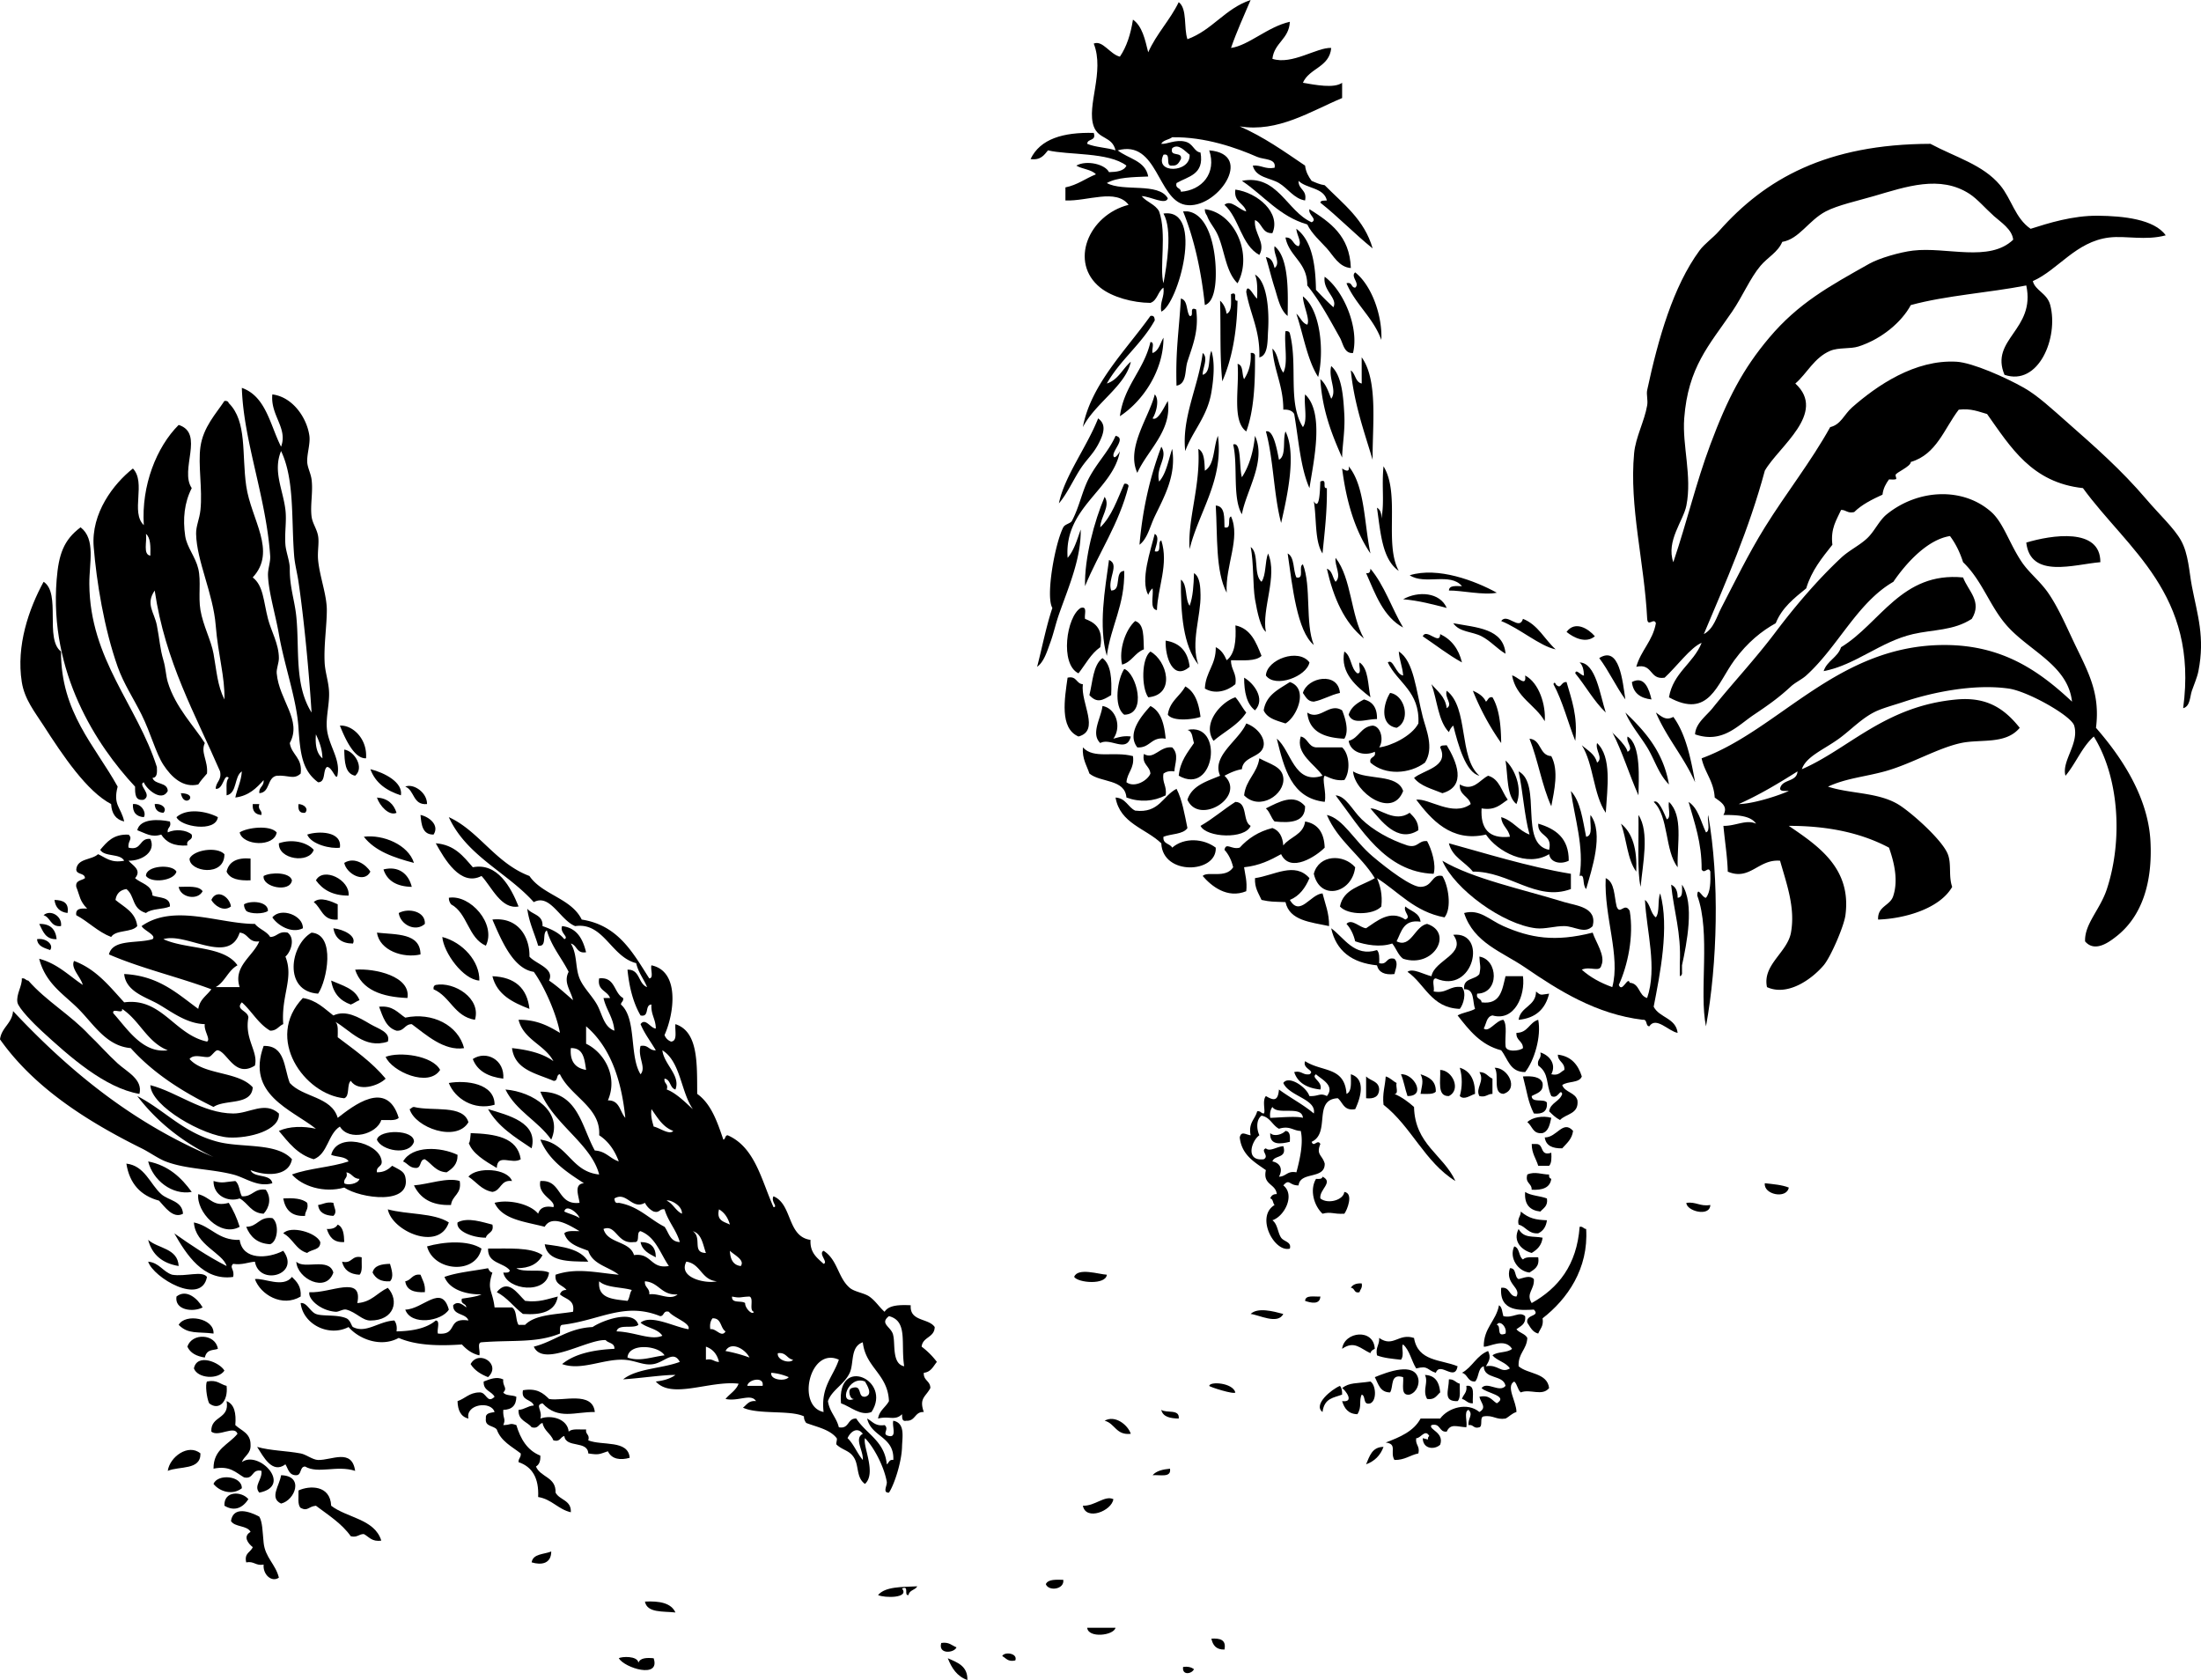
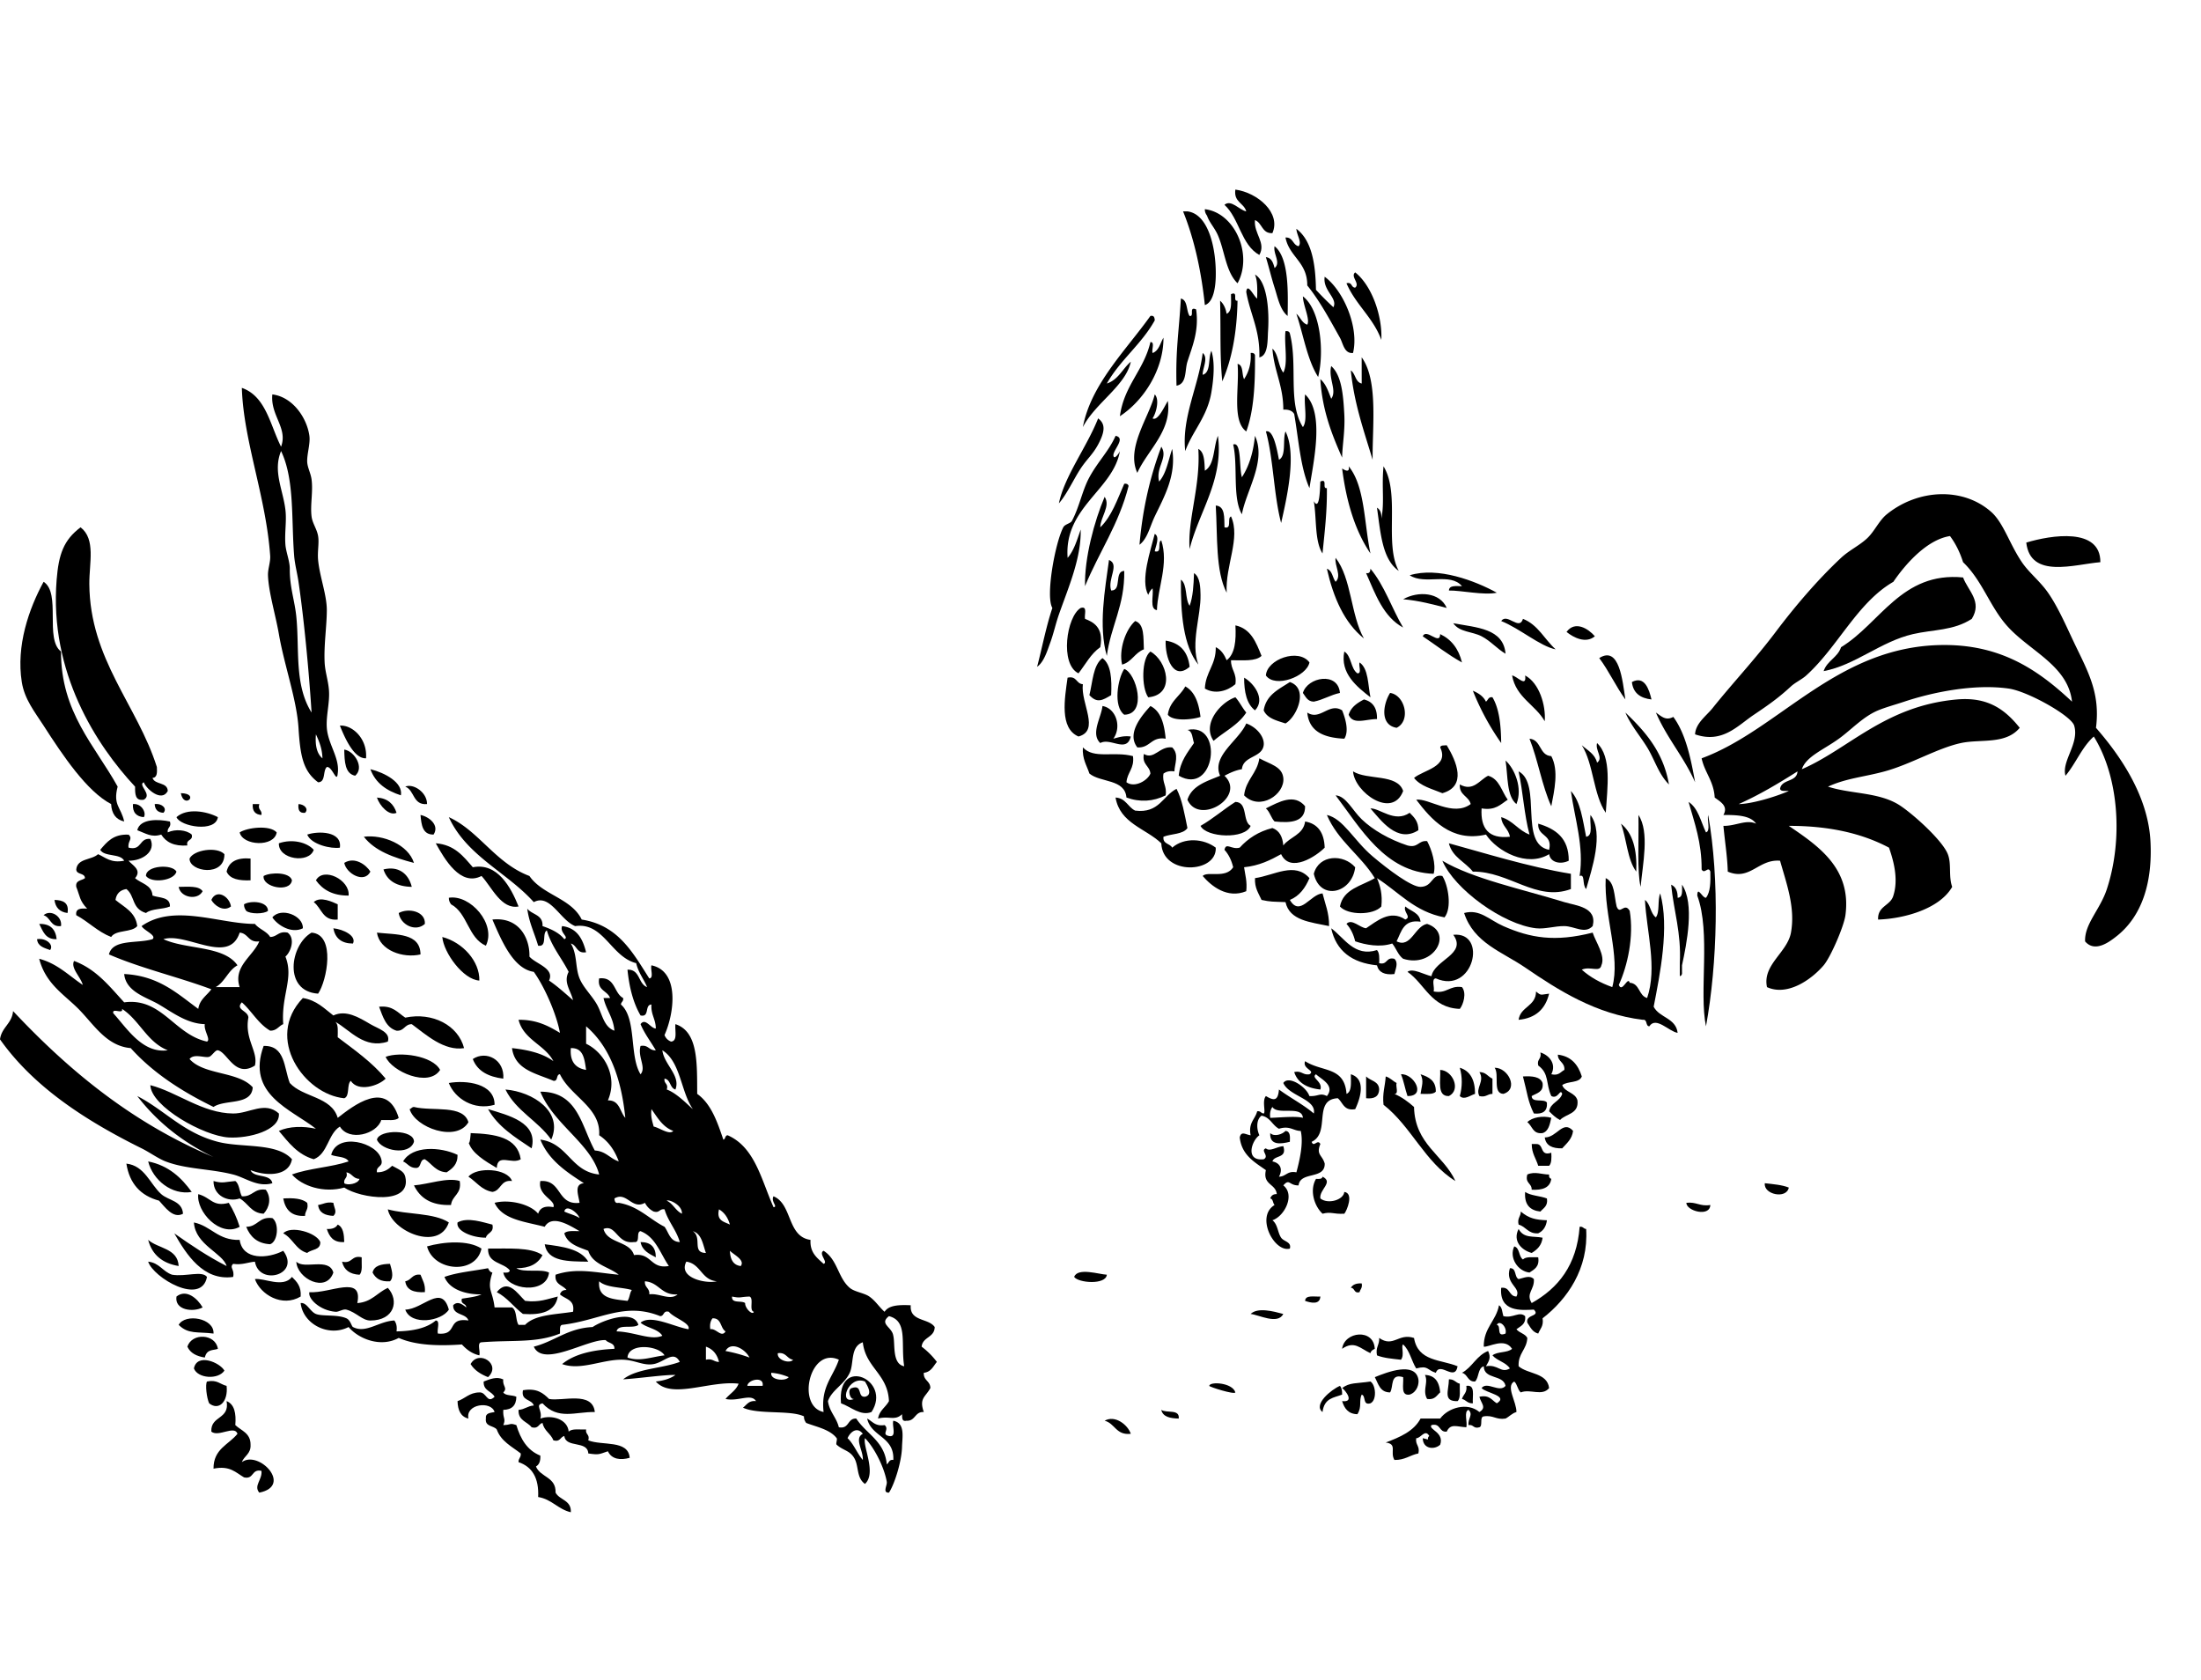
<svg xmlns="http://www.w3.org/2000/svg" viewBox="0 0 512.151 390.883">
-   <path d="M288.98 42.08c8.248-1.655 10.467 7.106 16.224 9.633 1.477-.711-.899-1.747-.507-3.042 4.759 3.015 9.387 6.161 9.632 13.689-2.764-.188-4.098-2.926-5.576-4.563-1.554-1.72-3.512-3.41-4.562-5.577-6.55-1.896-10.13-6.757-15.2-10.14z" clip-rule="evenodd" fill-rule="evenodd" />
  <path d="M289.99 49.178c-.541-1.994-2.954-2.115-2.534-5.07 5.18.715 10.687 5.431 8.618 10.14-2.475.11-2.341-2.39-4.056-3.042-.312 3.155 2.649 5.27 1.015 8.112-4.249-2.343-4.649-8.533-8.112-11.661 1.54-1.348 3.48 1.227 5.06 1.521z" clip-rule="evenodd" fill-rule="evenodd" />
  <path d="M280.36 48.67c7.007.835 11.228 10.605 7.605 17.238-2.732-2.658-2.975-7.502-4.564-11.154-.787-1.81-1.971-2.929-2.534-4.563-.27-.407-.53-.823-.51-1.521zM275.29 49.178h1.013c5.097.652 6.744 9.129 6.591 15.209-.06 2.397-.518 5.954-2.534 6.591-.86-8.093-2.49-15.422-5.07-21.8zM301.65 53.233c3.573 2.68 4.459 8.047 4.563 14.195a67.76 67.76 0 004.056 4.056c1.087-2.119-2.533-3.876-2.028-7.098 4.427 3.275 8.048 11.86 6.591 17.744-2.069.185-2.308-2.247-3.042-3.548-2.119-3.754-4.642-8.539-7.604-12.168.044-5.451-4.186-6.629-5.069-11.153 1.779-.09 1.667 1.712 3.041 2.028.86-.916-.42-2.56-.51-4.056zM296.58 57.289c3.513 2.76 3.089 11.521 3.043 16.224-1.782-1.421-2.3-4.272-3.043-6.591-.746-2.329-1.342-4.878-2.026-7.098 1.346.174 1.71 1.331 2.026 2.535 1.54-1.242-.38-3.3 0-5.07zM315.34 63.373c3.889 3.071 6.352 10.169 6.084 15.716-1.893-5.204-5.988-8.207-8.111-13.181 1.383-.37 1.021 1.007 2.027 1.014 1.2-.98-1.19-2.57 0-3.549zM292.02 63.88c2.831 1.588 3.366 8.331 3.042 13.182-.138 2.07.078 5.652-2.027 6.083.213-6.297-2.132-10.036-3.043-15.209.225-2.396 1.836 1.164 2.536 1.521.05-2.079.1-4.156-.51-5.577zM286.44 68.443c1.802-.789.306 1.722 1.521 1.521-.141 7.296-1.288 13.584-3.55 18.758-.608-6.361-.31-10.884-.507-18.758.81.711 1.295 1.747 1.521 3.042 1.31-.561 1-2.723 1.02-4.563zM303.17 68.949c4.184 3.217 4.979 13.02 3.55 18.758-2.563-4.027-3.413-9.768-5.07-14.702.931.759 1.264 2.116 2.535 2.535.72-1.24-.96-4.421-1.01-6.591zM274.78 69.457c1.646.382 1.208 2.846 2.026 4.056 1.216.201-.28-2.31 1.521-1.521.719 4.987-.904 8.616-2.028 12.167-.644 2.036-.079 5.122-2.534 5.577-.25-8.351.58-12.557 1.01-20.279zM267.69 73.513c.863-.187.956.395 1.015 1.014-3.072 5.548-8.038 9.201-11.154 14.703 2.68-.869 3.652-3.445 5.577-5.07-1.169 5.593-8.29 9.622-11.154 15.209 1.86-9.955 10.09-17.95 15.71-25.856zM299.12 77.062c.588-.083.901.112 1.014.507 1.91 7.449-.549 16.13 3.041 21.8 1.171-1.534.18-5.229.508-7.605 4.583 4.285 1.962 15.595 1.014 21.8-2.122-4.807-2.522-11.335-3.55-17.237-.43-.752-1.274-1.09-2.534-1.014.017-5.593-2.167-8.987-2.535-14.195 1.436 1.269 1.335 4.073 2.535 5.577 1.17-2.202.17-6.581.5-9.629zM270.73 78.583c.019 7.457-4.623 14.641-10.14 18.251.954-7.158 5.569-10.654 7.098-17.238 1.1-.085.23 1.798.508 2.535 1.49-.534 1.76-2.293 2.53-3.548zM281.88 81.624c.87 2.759.518 6.527 0 9.633-.959 5.739-4.392 9.016-6.084 13.688-.874-7.804 3.11-15.14 4.056-22.814 1.408 1.117-.071 3.613 0 5.07 1.97-.557 1.22-3.838 2.02-5.572zM291.01 82.131c.59-.082.902.112 1.014.507.059 6.649-.252 12.929-2.028 17.744-3.432-2.482-1.547-10.282-2.026-15.716 1.419.27.937 2.442 1.52 3.548.99-1.544 1.69-3.38 1.53-6.081zM316.86 83.145c3.864 5.384 2.454 15.954 2.535 23.828-1.983-6.636-4.287-12.951-5.071-20.786 1.121.739 1.004 2.714 2.536 3.042-.01-2.025-.01-4.053-.01-6.081zM309.76 85.173c2.448 2.139 2.805 6.868 3.043 11.154.212 3.836-.444 7.159-.507 10.139-2.388-5.386-4.606-10.941-5.071-18.251 1.294 1.073 1.872 2.86 2.535 4.563 1.42-1.952-.72-4.67 0-7.609zM268.19 97.341c1.223.693 2.716-2.673 3.548-4.056 1.011 6.928-4.74 11.48-7.098 16.73-2.69-5.855 2.779-12.978 4.057-18.252 1.23 1.257.22 4.58-.51 5.573zM255.52 97.341c1.635 1.217 1.727 2.878 0 6.084-1.258 2.333-2.58 3.349-4.056 5.577-1.583 2.387-3.207 5.992-5.07 8.111 1.29-6.31 6.5-13.1 9.13-19.769zM294.56 100.38c1.738-.541 2.582 4.166 3.041 6.591 1.765-.938.812-4.595 1.521-6.591 2.653 5.269.332 15.365-1.015 21.293-1.74-6.53-1.76-14.8-3.54-21.29zM259.58 101.4c2.464.501-.545 3.221-.508 4.563.149 1.206 1.372-.563 1.521-1.014-1.546 9.03-13.057 13.102-12.167 24.842 1.489-1.721 2.209-4.212 3.042-6.591.131 6.731-2.868 13.473-5.07 19.772-.773 2.215-1.236 4.44-2.028 6.591-.67 1.821-1.431 4.447-3.042 5.577 1.187-4.559 2.102-9.39 3.549-13.689-1.611-2.673.591-14.97 2.535-18.758.397-.773 1.686-.875 2.028-1.521 1.758-3.314 2.373-7.048 4.056-10.14 1.97-3.63 4.54-6.11 6.09-9.63zM283.4 101.4c1.369 10.326-4.509 17.796-6.591 26.363-.509-6.935 2.573-14.663 2.028-23.321 1.441.757 1.41 2.983 1.521 5.07 2.34-1.38 1.95-5.49 3.04-8.11zM292.02 101.4c2.716 5.867-2.048 12.742-3.042 18.251-2.255-3.829-.878-11.29-2.027-16.223 1.985-.788 1.349 5.399 2.027 7.604 1.67-2.55 2.66-5.79 3.04-9.63zM270.22 103.93c1.683 2.546-1.346 4.724-.507 8.112 1.68-1.87 2.148-4.951 3.043-7.604.984 6.167-1.816 11.047-4.056 15.716-1.128 2.35-1.681 5.17-3.55 6.591.74-8.57 2.54-16.06 5.08-22.82zM313.82 108.49c3.818 4.632 3.586 13.313 5.071 20.28-3.555-5.234-5.604-11.974-6.591-19.772.47.31 1.87 1.18 1.52-.51zM321.93 108.49c3.946 6.429.099 18.021 3.55 24.335-3.89-2.702-4.237-8.946-5.071-14.702.752.431 1.09 1.276 1.015 2.535.77-3.76.04-7.38.51-12.17zM307.23 112.04c1.804-.788.307 1.722 1.521 1.521.073 5.48-.528 10.287-1.015 15.21-1.858-2.873-1.34-8.124-2.026-12.168 1.34 2.36 1.43-2.58 1.52-4.56z" clip-rule="evenodd" fill-rule="evenodd" />
  <path d="M261.6 112.55c.589-.083.901.112 1.014.506-2.253 8.901-6.886 15.422-10.14 23.321-.151-6.575 2.153-15.083 4.563-20.786 1.452 2.148-1 4.729-1.014 7.097 2.68-2.57 3.97-6.51 5.58-10.14zM282.9 117.62c2.205.162 1.949 2.783 2.028 5.069 1.838.486.516-2.188 1.521-2.535 2.288 5.05-1.367 11.417-1.015 17.744-2.62-5-2.11-13.11-2.54-20.28zM18.758 122.69c3.557 2.766 1.995 8.258 2.028 13.182.118 17.572 11.17 28.202 15.716 42.587.075 1.257.095 2.46-1.014 2.535.543 1.654 3.486.908 3.549 3.042-1.432 2.723-5.046-.532-5.577-2.028-1.517.583 2.122 2.869 0 4.056-2.028.338-2.038-1.342-2.028-3.042-8.999-9.636-20.001-26.537-18.251-48.163.475-5.87 1.608-9.21 5.577-12.18zM268.7 124.21c1.307.696.112 3.106 0 4.056 1.836.485.516-2.188 1.52-2.535 1.786 5.508-.852 10.973-1.013 16.224-1.768-.262-.744-3.312-1.014-5.07-.475.372-.77.922-1.015 1.521-1.88-3.4.56-10.35 1.52-14.2zM488.73 130.8c-6.016.493-16.27 3.958-17.238-4.563 5.78-1.74 17.29-3.59 17.24 4.56zM310.78 129.79c3.718 4.731 3.521 13.378 6.591 18.759-4.58-3.701-7.091-9.471-8.619-16.224 1.283.407 1.294 2.087 2.028 3.042 1.5-1.38-.29-3.75 0-5.58zM258.05 130.29c2.575 1-.417 4.447.507 7.098 2.588.052.604-4.466 3.043-4.563.14 8.083-3.119 12.769-4.057 19.772-1.98-6.92-.43-15.41.51-22.31zM318.89 132.32c3.242 3.854 4.97 9.225 7.604 13.688-4.602-2.495-6.452-7.742-8.618-12.674.87.18.96-.4 1.02-1.02zM348.3 137.9c-2.944.662-8.447-.57-11.153-.506.057-1.296 1.697-1.007 3.041-1.015-2.73-3.269-8.663-.202-12.167-2.535 6.59-2.03 15.25 1.3 20.28 4.06zM277.83 133.34c1.463.9 1.486 3.488 1.521 5.069.107 4.92-2.358 11.15-.508 16.224-3.519-4.424-4.127-11.757-4.055-19.772 1.571 1.132.896 4.512 2.026 6.084.78-2.1.93-4.81 1.02-7.6zM456.79 134.35c1.184 3.174 4.522 5.585 2.027 9.633-4.237 2.772-8.984 2.463-13.688 3.549-7.54 1.74-13.391 7.217-20.786 8.618.78-2.43 3.271-3.152 4.056-5.577 9.07-5.48 14.1-17.63 28.39-16.22z" clip-rule="evenodd" fill-rule="evenodd" />
  <path d="M10.14 135.36c4.136 2.624.206 13.313 4.056 16.223-.041 14.165 7.873 21.858 13.181 31.433-1.142 4.333.784 4.738 1.521 8.112-1.931-.436-2.922-1.81-3.042-4.056-5.63-2.925-11.21-11.244-15.716-18.251-2.049-3.187-4.431-6.094-5.07-10.14-1.336-8.44 1.64-17.02 5.07-23.31zM336.64 141.45c-3.222-.834-6.412-1.7-10.141-2.028 3.49-1.97 8.57-1.64 10.14 2.03zM251.46 141.45c1.703-.52.789 1.577 1.014 2.536 1.781.693 4.451 1.89 3.549 6.59-2.195 1.524-3.434 4.002-5.07 6.084-4.38-2.1-2.8-13.22.51-15.21zM349.31 144.49c1.411-1.984 4.217 2.361 5.07-.506 3.52 1.381 5.02 4.782 7.604 7.097-3.65-.74-8.32-4.85-12.67-6.59zM264.14 144.49c2.193.68 1.891 3.856 2.028 6.591-2.098.775-2.804 2.943-5.07 3.549-.8-3.43.78-8.14 3.04-10.14zM338.16 145c5.401 1.02 11.664 1.18 12.168 7.098-1.92-1.093-3.443-2.954-5.577-4.056-2.22-1.15-5.14-.92-6.59-3.04zM287.46 145.5c3.62.774 4.827 3.96 6.084 7.098-1.373 1.332-4.401 1.007-7.098 1.014-.054 2.25 1.418 2.975 1.014 5.577-1.864 1.595-4.714 2.428-7.098 1.014.16-3.896 2.621-5.491 2.534-9.633 1.255.605 1.982 1.736 2.535 3.042 1.93-1.46 2.23-4.54 2.04-8.11zM371.11 148.04c-2.096 1.753-4.914.344-6.591-1.014 1.97-2.69 5.05-.78 6.59 1.01zM331.06 148.04c.826-1.978 4.014 2.255 4.056-.506 2.635 1.252 4.312 3.461 5.069 6.59-3.27-1.8-6.09-4.05-9.13-6.08zM271.24 149.05c3.361.526 5.184 2.59 5.576 6.084-3.85 3.38-5.73-2.27-5.58-6.08zM267.69 151.59c3.862 2.103 5.973 10.044-.507 10.647-1.6-2.24-1.61-9.05.51-10.65zM312.81 151.59c1.691 1.011 1.445 3.962 3.041 5.07 1.1.086.229-1.798.507-2.535 2.1 1.45 1.918 5.18 2.536 8.112-3.16-2.46-7.1-5.57-6.09-10.64zM378.21 162.74c-2.212-3.027-3.832-6.645-6.083-9.632 4.7-2.99 5.43 5.34 6.08 9.63zM304.7 154.12c-.666 3.3-8.002 6.044-10.139 3.042.21-3.74 7.59-6.45 10.14-3.04zM256.53 153.11c2.041 1.508 2.19 4.907 2.028 8.619-1.982 1.194-3.275 1.974-5.069 0 .78-3.11.84-6.94 3.04-8.62zM261.6 155.64c2.782.927 5.454 10.567 0 10.647-2.62-1.92-1.52-8.41 0-10.65zM351.84 157.16c1.092.067 3.448 2.979 3.043 0 3.28 1.731 4.854 6.923 4.562 10.647-2.2-3.87-6.66-5.49-7.6-10.65zM248.42 157.67c2.174-.485 1.958 1.422 3.549 1.521-.552 4.417 4.083 10.786-1.014 12.167-4.47-1.91-3.21-8.86-2.54-13.69zM289.49 157.67c2.111 1.146 5.122 4.911 2.535 7.605-1.92-1.47-2.53-4.24-2.53-7.61zM311.79 161.22c-2.236.467-3.829 1.579-6.083 2.028-1.487-.035-1.884-1.159-2.536-2.028 1.07-3.7 8.19-5.02 8.62 0zM384.29 162.74c-2.577-.296-4.275-1.469-4.562-4.056 2.96-1.57 4 1.71 4.56 4.06z" clip-rule="evenodd" fill-rule="evenodd" />
  <path d="M299.12 168.32c-2.041-.664-4.244-1.165-5.07-3.042.58-3.646 3.54-4.909 6.084-6.591 4.44 1.5 1.67 8.08-1.01 9.63zM275.8 159.7c2.289 1.259 3.149 3.948 3.549 7.097-1.916.647-6.423 1.095-7.605-.506.42-3.14 2.82-4.27 4.06-6.59zM342.72 160.71c1.306.553 2.438 1.282 3.042 2.535.517-.33.524-1.166 1.521-1.014 1.577 2.648 1.981 6.469 2.028 10.646a58.804 58.804 0 01-6.59-12.17zM323.46 161.22c3.452.484 4.909 6.463 1.521 8.111-3.96-.65-3.15-5.53-1.52-8.11zM287.46 162.23c.976 1.052 1.6 2.456 2.534 3.549-1.847 2.884-5.064 4.398-7.604 6.591-2.76-3.96 1.66-9.01 5.07-10.14zM317.37 162.74c2.036.499 3.108 1.961 3.041 4.562-2.616-.009-5.562 1.443-6.591-1.013.56-1.81 2.01-2.73 3.55-3.55zM256.53 164.26c3.154.534 4.528 4.819 2.535 7.605 1.215-.307 2.312-.729 4.057-.507-.953 3.938-4.701.187-7.098 1.521-2.3-2.19.22-5.9.51-8.61zM271.24 171.87c-3.417-.545-3.549 2.196-6.591 2.027-2.604-3.333 1.175-7.55 3.042-9.632 2.47 1.23 3.22 4.2 3.55 7.6zM312.81 171.87c-4.68-.222-8.2-1.603-8.619-6.084 2.979 1.975 5.091-2.44 8.112-.507.65 1.59 1.7 4.76.51 6.59zM378.21 165.78c4.573 4.384 8.812 9.101 10.141 16.73-2.422-2.394-3.292-5.713-5.07-8.619-1.64-2.67-3.82-5.17-5.07-8.11zM385.31 165.78c1.28.849 2.265 1.991 4.055 1.014 2.859 3.901 4.043 9.478 5.071 15.209-2.59-5.86-6.59-10.3-9.12-16.22zM85.173 176.43c-2.751.121-4.859-4.534-6.083-7.604 2.835-.21 6.428 2.96 6.083 7.6zM289.99 168.32c2.493.887 4.305 3.198 4.057 5.069-.392 2.957-4.776 2.428-5.07 5.577-1.593.266-2.828.889-4.056 1.521 5.144 4.887-5.935 11.639-8.619 5.577 1.076-3.318 4.508-4.281 7.605-5.577-2.04-4.63 4.33-8.13 6.09-12.17z" clip-rule="evenodd" fill-rule="evenodd" />
  <path d="M274.28 180.48c.327-3.39 2.053-5.383 3.549-7.604-.394-1.127-.293-2.75-1.521-3.042 8.56-1.89 6.44 15.5-2.03 10.64zM355.9 171.87c2.81.233 2.203 3.88 5.07 4.055 1.792 3.345.695 7.998 0 11.661-2.17-4.75-3.09-10.76-5.07-15.71zM371.62 172.88c3.459 3.272 2.4 10.284 2.028 16.223-2.907-4.19-2.826-11.368-5.576-15.716 1.334 1.201 3.056 2.014 3.548 4.056 1.55-1.1-.49-2.85 0-4.56zM335.12 173.9c.082-.594.924-.427 1.521-.507 2.271 3.748 4.761 9.52-1.015 11.154-2.388-.993-5.117-1.643-6.591-3.549 2.19-1.87 8.25-2.56 6.09-7.09zM271.24 185.05c-2.867 1.445-5.995 1.651-9.125.506-.373-4.359-6.031-3.434-8.619-5.577-.622-1.914-1.699-3.371-1.521-6.084 2.57 2.772 7.164.835 11.66 2.028.372 2.907-1.332 3.736-1.52 6.084 1.914 1.385 4.962-.428 5.576-2.028-.169-1.859-2.009-2.047-1.521-4.563 2.37 1.46 3.681-1.895 6.591-1.521 1.67 1.627.574 3.841.507 5.577-1.176-.162-1.946.082-2.535.507-.37 2.2.85 2.84.5 5.06zM80.104 174.4c2.412.355 4.749 4.229 2.535 6.083-2.379-.49-2.469-3.27-2.535-6.08zM293.04 176.43c2.486 1.384 5.291 1.881 5.576 4.563.412 3.871-5.496 7.772-9.126 4.056.4-3.65 3.03-5.07 3.55-8.62zM350.32 176.94c2.062 1.831 4.075 6.393 2.534 10.14-2.32-1.9-1.95-6.5-2.53-10.14zM86.187 178.96c3.312.819 7.629 3.084 7.097 6.084-3.319-1.07-5.928-2.85-7.097-6.08zM314.84 179.47c3.308 2.101 10.322.493 11.66 4.563-2.52 6.61-11.32.31-11.66-4.56z" clip-rule="evenodd" fill-rule="evenodd" />
  <path d="M353.37 179.47c5.529 2.92-.021 16.92 7.098 18.252.867-3.741-2.741-3.005-2.535-6.085 4.042 1.198 7.133 3.347 7.098 8.62-1.822.919-4.253.479-4.562-1.521-5.142 3.127-12.083-.654-14.702-4.563-8.138 1.88-12.806-3.629-16.224-8.111 2.891-.412 8.545 4.086 12.675 1.014-.469-1.897-2.711-2.021-2.535-4.563 3.139 1.753 4.626-1.076 6.591-2.028 2.634.746 3.128 3.633 4.563 5.577-1.645 1.06-2.841 2.568-6.084 2.027-.283 4.678 1.653 7.135 6.59 6.591-.306-1.891-1.906-2.487-2.027-4.562 2.745.804 3.995 3.103 6.591 4.056-1.24-4.54-1.52-10.01-2.55-14.72zM94.298 183.02c1.843-.812 5.101 1.309 5.07 4.056-3.348.3-2.864-3.22-5.07-4.06zM273.77 183.53c1.323 2.563 1.867 5.906 2.534 9.126-1.024 1.51-3.77 1.299-5.576 2.027-.214 1.735 1.519 1.524 2.028 2.535 2.803-2.434 7.295-2.144 10.139 0 .306 5.989-12.358 6.588-12.675-1.014-3.62-3.477-9.6-4.595-10.646-10.647 2.398.136 2.854 2.215 4.562 3.042 5.6.69 6.39-3.42 9.64-5.07zM365.53 184.04c2.27 2.461 2.747 6.716 3.549 10.646 1.767-.261.743-3.312 1.014-5.069 3.198 4.234.263 12.727-1.014 17.237-.994-1.064-.161-3.593-1.521-3.042 1.08-6.81-1.15-13.39-2.03-19.78zM42.08 184.54c4.54.08.743 3.88 0 0zM310.78 185.05c2.413.135 3.892 3.469 6.084 5.577 2.569 2.47 6.438 4.7 10.646 6.083 2.515.654 2.492-1.228 4.564-1.014 1.08 1.974 2.144 5.474 1.52 7.605-11.32-.37-17.03-10.66-22.81-18.25zM87.708 185.56c2.534.17 3.903 1.505 4.563 3.549-1.734.82-3.937-1.65-4.563-3.55zM303.68 187.58c.048 3.597-3.126 3.972-7.099 3.549-.835-.854-1.102-2.279-2.026-3.042 3.08-1.54 6.6-3.54 9.13-.51z" clip-rule="evenodd" fill-rule="evenodd" />
  <path d="M291.01 192.15c-1.271 3.181-10.307 2.743-11.66 0 2.904-1.657 5.324-3.801 8.111-5.577 2.97.07 1.58 4.5 3.55 5.58zM392.91 186.57c2.258 1.459 2.847 4.588 4.056 7.098 1.144-.377.199-2.844.507-4.056 2.679 14.986 2.16 34.6-.507 49.177-1.668-7.975 1.158-21.765-2.028-30.419.035-2.368 1.16.594 2.028.508 1.047-1.319 1.075-3.656 1.014-6.084-.497-1.421-1.353.735-2.028-.507.04-6.29-1.67-10.84-3.04-15.72zM30.926 187.08c2.062-.239 3.206 2.118 2.535 3.042-1.73-.13-2.633-1.09-2.535-3.04zM35.996 187.08c1.702-.22 2.993 1.071 2.027 2.028-1.29-.07-1.965-.74-2.027-2.03zM58.81 187.08h1.521c-.419 1.433.714 1.313.507 2.535-1.426-.1-2.16-.89-2.028-2.54zM69.457 187.08c1.365.035 2.437 1.159 1.521 2.028-1.337.15-1.664-.71-1.521-2.03zM318.89 188.09c2.163-.097 5.626 3.444 9.125 1.014 1.012 1.017 2.055 2.001 2.028 4.056-4.9 3.17-8.8-2.43-11.16-5.07zM50.698 190.12c-.508 3.647-8.766 2.205-9.633 0 2.425-2.17 6.977-1.4 9.633 0zM97.848 189.61c1.979.406 4.477 2.36 3.042 4.562-2.569.04-2.836-2.23-3.042-4.56zM308.75 189.61c3.813.84 6.264 5.925 10.647 9.633 3.613 3.057 9.039 7.143 11.153 7.097 2.93-.062 2.521-3.073 5.069-2.534 1.362 2.109 2.288 7.412.507 9.633-6.978-1.303-10.652-5.91-15.717-9.127.746 1.789 1.32 3.751 1.015 6.593-1.869 2.08-7.791 2.073-9.633 0 .783-4.118 5.037-4.766 8.111-6.593-3.28-5.33-8.58-8.65-11.15-14.7zM381.25 189.61c2.639 3.99.97 11.486.507 16.729-.85-3.36-.39-11.09-.51-16.73zM39.544 191.13c.419 1.433-.714 1.313-.507 2.535 1.732-.83 4.367-.594 5.577.507.377 1.561-1.391.975-1.014 2.535-3.103.23-4.978-.768-6.083-2.535-2.275.738-3.56-.267-5.577-1.014.652-2.77 5.066-2.57 7.604-2.02zM303.68 191.13c3.027.52 4.438 2.659 4.562 6.083-1.866 1.915-8.002 6.072-10.14 1.521-2.496 1.39-5.092 2.682-8.619 3.041.25 1.778.756 3.3.507 5.577-4.448 1.819-8.158-1.234-10.139-3.549 1.158-1.198 5.359.695 7.098-2.028-.394-1.635-1.061-2.996-2.028-4.055.384-1.849 1.618.047 3.55-.508 1.928-2.127 4.361-3.75 7.604-4.562 1.619.578 2.374 2.019 2.535 4.056 1.53-2.03 4.66-2.45 5.08-5.58zM377.19 191.64c2.726 2.175 3.776 6.025 3.55 11.154-2.09-2.81-2.22-7.58-3.55-11.15zM64.386 193.67c-.558 3.49-7.904 3.12-8.619 0 1.747-1.14 7.037-1.79 8.619 0zM79.089 197.22c-1.989.32-6.633-.694-7.605-3.042 2.534-.87 8.152-.83 7.605 3.04zM29.912 194.17c1.105 1.06-.253 1.447 0 3.042 3.163.797 2.413-2.319 5.07-2.028 1.393 2.906-1.853 5.127-5.07 5.071.813 1.009 3.2 2.122 1.521 4.054 1.411 1.294 3.9 1.509 4.056 4.057 1.61.588 4.126.269 4.056 2.536-1.644.723-4.279.452-5.577 1.521-3.379-1.002-2.525-4.014-4.562-5.577-1.466.224-2.312 1.068-2.536 2.535 2.014 1.703 4.656 2.779 5.07 6.084-1.312 1.56-4.952.792-6.084 2.534-3.155-1.237-5.25-3.538-8.112-5.068-.231-1.586 1.083-1.621 2.535-1.521-1.783-1.846-1.668-2.894-2.535-5.071-.237-1.589 1.275-1.429 2.028-2.028-.049-1.302-1.979-.724-2.028-2.026.249-2.625 3.592-2.155 5.07-3.549 1.767.768 2.946 2.123 6.083 1.521-.939-1.766-4.583-.826-5.577-2.535 1.538-1.82 3.044-3.7 6.592-3.53zM84.666 194.68c4.469-.578 10.321 1.842 11.66 6.084-4.691-1.22-9.076-2.75-11.66-6.08zM73.005 197.72c-1.081 3.286-8.303 2.245-8.112-1.521 3.051-1.06 6.485-.28 8.112 1.52zM365.53 203.3v3.549c-8.062 2.999-14.33-4.141-22.814-4.056-1.779-2.276-4.781-3.33-5.576-6.591 7.72 2.1 18.49 5.49 28.39 7.1zM101.4 196.2c4.388.343 6.422 3.041 8.619 5.576 5.731-1.119 8.848 4.637 10.646 9.127-4.036.75-6.236-4.526-8.619-7.099-4.91 2.56-8.64-3.99-10.65-7.61zM52.219 198.74c.043 5.394-8.202 4.084-8.111 1.015.972-2.04 6.388-2.85 8.111-1.02z" clip-rule="evenodd" fill-rule="evenodd" />
  <path d="M315.34 201.78c-.695 6.016-8.149 7.968-9.632 1.521 1.19-4.5 6.91-4.67 9.63-1.52zM58.303 199.75v5.068c-2.642.107-4.81-.26-5.577-2.027.533-2.34 2.448-3.3 5.577-3.04zM86.187 202.79c-1.407 2.845-5.61.479-6.083-2.028 2.451-1.54 5.109.47 6.083 2.03zM335.62 200.26c7.097 4.201 18.4 6.558 28.391 9.632 2.662.818 7.708 1.121 6.591 5.577-1.86 1.936-4.172.029-6.591 0-2.198-.027-4.513.742-6.591.507-7.64-.87-18.97-9.05-21.8-15.72zM41.065 202.79c-.529 2.113-5.768 2.805-7.098 1.014-.06-2.44 6.095-2.85 7.098-1.01zM95.819 206.34c-3.473-.075-5.723-1.374-6.59-4.055 3.431-.86 5.816.91 6.59 4.06z" clip-rule="evenodd" fill-rule="evenodd" />
  <path d="M304.7 204.31c-.962 2.249-2.29 4.133-4.562 5.071 2.341 4.035 4.809-1.355 7.604-1.521.6 2.443 1.555 4.529 1.521 7.605-4.32-.919-9.207-1.271-10.139-5.577-3.021-.118-3.438-.043-5.577-.507-.668-1.528-1.639-2.756-1.521-5.071 4.51-.64 9.24-3.89 12.68.01zM67.935 204.82c-.407 2.958-6.98 1.596-6.591-1.014 1.688-.92 6.114-.9 6.591 1.01zM81.117 208.37c-3.735.019-6.048-1.387-7.604-3.549 1.707-3.2 7.97-.13 7.604 3.55zM373.64 204.31c2.11.933 1.939 4.145 2.536 6.593.799 2.137 1.812-1.106 3.041 1.014 1.008 5.966-.489 12.748-2.535 17.236.759 1.998 2.115-2.165 2.535-.506 2.378.157 2.051 3.019 4.056 3.548 2.407-7.127-.127-15.414-.508-22.813 1.278.919 1.259 3.137 2.536 4.056.963-1.233.346-4.048 1.014-5.577 2.196 7.836-.076 18.904-1.521 26.363 1.304 2.584 5.174 2.6 5.577 6.084-2.062-.327-5.028-3.925-6.591-1.521-.957-.056-.353-1.677-1.521-1.52-10.872-1.319-19.514-6.791-27.377-12.168-5.371-3.673-11.924-5.691-14.196-12.675 3.647-.995 5.818 1.584 9.127 3.042 6.27 2.762 11.973 3.765 20.785 1.52.699 2.187 3.037 5.397 2.028 7.606-.365 1.756-2.573.124-4.562 1.013 1.956 1.762 4.355 3.08 7.098 4.056 1.96-7.18-1.95-16.41-1.53-25.35zM388.85 205.83c1.061.461 1.546 1.498 1.521 3.043 1.295-.058 1.007-1.698 1.014-3.043 2.988 4.349 1.082 13.789 0 18.76v1.52c.083.589-.111.902-.507 1.015v-3.041c.36-7.1-1.41-12.08-2.02-18.25zM41.573 206.34c2.21-.013 4.696-.301 5.577 1.015-1.15 2.22-5.173 1.5-5.577-1.02zM53.74 210.9c-1.735 1.363-3.876-.253-4.563-1.521 1.197-2.66 4.24-.82 4.563 1.52zM113.06 220.03c-4.136-1.777-4.252-7.577-8.111-9.633-.268-.407-.529-.823-.507-1.521 4.98-.81 11.1 6.1 8.62 11.15zM12.674 209.38c1.983.045 3.436.621 3.042 3.042-1.797-.22-2.811-1.24-3.042-3.04zM73.005 209.89c1.475-1.441 4.399-.03 5.577.507v3.549c-3.55.34-3.732-2.69-5.577-4.06zM62.358 211.92c-.923.773-4.146.773-5.069 0-.269-.407-.529-.823-.507-1.521 1.564-.94 5.572-.71 5.576 1.52zM327 210.9c1.249 1.117 3.318 1.412 3.55 3.548-3.978-.597-4.444 2.316-5.577 4.562 3.372 1.671 4.228-3.536 7.099-4.056 6.225 2.04 1.562 10.401-5.578 8.112-1.176-.852-1.622-2.434-2.534-3.55-2.843.954-6.151.332-8.619-.507-.393-1.635-1.06-2.995-2.027-4.056 1.206-1.337 3.116.911 4.562 1.015 2.45-1.606 5.584-4.417 9.125-2.028 1.54-.61-.55-1.73 0-3.03zM98.862 214.96c-2.167 1.97-5.687.199-6.084-2.534 2.335-1.28 6.279-.35 6.084 2.53zM10.14 212.93c1.65-1.453 4.407.302 4.056 2.534-2.468.28-2.373-2.01-4.056-2.53zM70.471 215.98c-2.679 1.321-5.905-.727-7.098-2.535 2.002-2.45 7.257-.44 7.098 2.54zM9.125 214.96c2.602-.067 3.815 1.255 4.056 3.549-2.635.1-3.192-1.88-4.056-3.55zM77.568 215.98c2.317.219 5.445 1.757 4.563 3.548-2.701-.01-4.147-1.27-4.563-3.55z" clip-rule="evenodd" fill-rule="evenodd" />
  <path d="M309.76 215.98c2.999 2.167 5.38 6.756 10.646 5.069.584.6.574 1.791.507 3.043 2.022.5 1.527-1.517 3.55-1.015 1.006.959.246 2.396 0 3.549-2.292.264-3.653-.403-4.057-2.027-5.83-.59-9.5-3.35-10.65-8.62zM72.499 216.99c5.702.431 3.562 11.266 1.521 14.196-8.146-.53-6.541-11.35-1.521-14.2zM87.708 216.99c4.57.5 10.096.045 10.14 5.071-4.076.95-9.501-.92-10.14-5.07zM339.68 234.73c-6.688-.24-8.075-5.781-12.168-8.619 1.175-.975 4.001.71 5.577 1.015.691-3.805 8.352-5.13 5.07-9.634 8.116-.814 4.713 14.037-4.057 10.141-1.119.062-.215 2.15-.507 3.041 3.128.594 3.625-1.443 6.591-1.014 1.13 1.38.32 4.07-.5 5.07zM102.92 218c4.768 1.254 8.728 5.66 8.619 10.14-3.77-.21-8.31-6.48-8.62-10.14zM8.619 218.51c2.165-.341 3.969 1.354 3.042 2.535-1.347-.51-2.885-.83-3.042-2.53z" clip-rule="evenodd" fill-rule="evenodd" />
-   <path d="M340.69 230.17c-.324-2.689 2.567-2.164 3.55-3.548.418-2.067.077-1.745 0-4.056 4.378.688 4.719 8.554-.507 8.618-.37 1.384 1.007 1.021 1.014 2.028 4.468.58 4.794-2.98 5.577-6.084h4.056c.573 4.439-1.931 10.593-7.099 9.126-1.409.279-1.419 1.96-2.028 3.041 1.225 1.025 2.817-1.892 4.564-2.026.971 1.225.319 4.073.507 6.082.04 1.544 3.313 1.189 4.056.507.001-1.691-1.649-1.729-1.521-3.548 2.695-.01 2.975-2.434 5.069-3.041.766 3.885-.912 9.506-3.041 12.167-3.574.025-4.002-3.097-5.577-5.07-4.824-1.261-7.463-4.706-10.14-8.111 1.178-.683 2.879-.84 4.057-1.521-.63-1.75-.06-4.69-2.54-4.57zM94.806 232.2c-6.009-.244-10.614-1.891-12.167-6.591 4.602-.37 13.013 1.54 12.167 6.59zM114.58 227.13c5.206.202 8.073 2.742 8.619 7.604-3.9-1.51-7.54-3.28-8.62-7.6zM5.069 227.64c.819-.144.874.479 1.521.507 4.176 4.781 9.893 8.02 14.195 12.675 2.105 1.982 4.222 4.43 6.591 6.591 2.149 1.96 5.912 3.712 5.07 7.097-8.032-1.36-16.24-8.651-22.814-14.701-1.727-1.589-5.329-5.222-5.577-6.591-.337-1.88 1.164-3.9 1.014-5.58zM77.061 228.14c2.574 1.144 5.571 1.864 6.591 4.562-.75.265-1.278.752-2.028 1.015-2.501-.88-4.11-2.65-4.563-5.58zM110.52 237.27c-4.81-.769-5.736-5.418-9.633-7.1-.082-.589.112-.901.507-1.014 4.28-.81 10.63 3.12 9.12 8.11z" clip-rule="evenodd" fill-rule="evenodd" />
  <path d="M357.42 230.68c1.239 1.063 1.08.726 3.042.508-.855 3.538-3.085 5.703-7.098 6.085.44-3.13 4.03-3.09 4.06-6.6zM78.075 237.78c.698.652.501 2.201.507 3.548 3.943 2.984 8.019 5.839 11.153 9.633-1.68 1.704-6.406 3.162-8.111.507-.994.865-.161 3.557-1.521 4.056-9.26-.892-18.614-13.936-9.633-23.321 3.208.51 4.988 2.448 7.097 4.057 2.945-1.36 5.88.407 8.619 2.027 1.784 1.056 4.776 1.841 4.056 4.056-5.438 1.8-8.792-2.67-12.167-4.58zM88.215 234.23c3.207-.334 4.347 1.398 6.083 2.535 6.352-1.329 12.321 1.784 13.689 7.097-4.681.735-8.932-3.191-12.168-5.576-1.691-.001-1.73 1.649-3.548 1.521-2.475-.74-3.176-3.25-4.059-5.57z" clip-rule="evenodd" fill-rule="evenodd" />
  <path d="M61.344 243.35c5.056-.154 4.706 5.097 6.084 8.619 3.048 3.373 9.708 3.136 11.153 8.112 3.553-2.743 11.445-9.082 14.195 0-.737.784-2.595.445-4.056.507-1.026 3.299-7.506 5.057-9.632 1.521-2.809 1.753-2.78 6.346-6.084 7.604-3.798-1.103-5.875-3.926-8.112-6.59 2.447-1.12 5.67-1.146 8.619-.507-5.772-4.54-16.281-7.99-12.167-19.26zM102.41 248.93c-2.66 4.18-11.251.355-12.675-3.043 3.239-1.26 10.895-.31 12.675 3.04zM358.44 244.87c2.034.621 3.783 2.662 2.536 5.07 1.753.4 2.14-.563 3.041-1.014.129-1.818-1.522-1.857-1.521-3.55 3.165.384 4.722 2.377 5.577 5.071-.581 1.615-3.355 1.037-4.562 2.026.656 1.71 3.059 1.672 3.548 3.549.356 3.229-2.679 3.068-4.055 4.563-1.011-.512-1.776-1.268-2.536-2.028.319-2.047 2.487-2.245 3.043-4.057-.465-1.378-.943 1.351-2.535.507-1.325-2.838-.426-5.205-3.043-7.097-.38-1.55.86-1.49.5-3.04zM117.11 250.96c-3.46-.426-6.025-1.748-7.098-4.562 3.13-2.08 7.45.16 7.1 4.56zM339.68 248.42c2.458.751 3.553 2.868 3.55 6.082-1.137.349-2.541 1.523-3.55.507.61-2.15.61-4.44 0-6.59zM347.79 248.42c3.177-.017 5.671 5.021 2.028 6.082-2.59-.11-.87-4.53-2.03-6.08zM335.12 248.93c2.891.091 4.926 4.62 2.028 6.082-2.82.11-1.89-3.53-2.03-6.08zM344.24 249.44c1.543-.023 1.972 1.07 3.041 1.521v3.548c-1.194-.011-1.492.874-3.041.507-1.02-1.88 1.33-3.4 0-5.58zM325.99 249.94c2.968-.226 6.016 5.135 1.52 5.068-.57-1.63-.86-3.53-1.52-5.07zM330.55 249.94c1.912.621 3.606 1.462 3.548 4.056-.652.698-2.201.501-3.548.506.24-1.82.83-2.93 0-4.57zM317.88 250.45c.993 1.034 2.994 1.062 3.041 3.041-.066 1.622-1.148 2.23-3.041 2.027v-5.07zM322.44 250.45c1.055.296 1.639 1.063 2.535 1.52-.277.737.593 2.621-.507 2.534 1.761.775 3.223 1.849 4.562 3.043.21 8.747 6.818 11.095 9.634 17.238-7.117-4.377-10.273-12.712-16.731-17.746-.3-2.66.38-4.35.51-6.58z" clip-rule="evenodd" fill-rule="evenodd" />
  <path d="M354.38 250.45c2.148-.122 4.016.039 4.562 1.52.295 2.153-1.366 2.352-2.534 3.041.009 1.682 2.864.516 3.548 1.521.156 2.017-.974 2.744-3.041 2.535-1.43-2.87-1.52-4.8-2.54-8.61zM115.08 257.04c-4.8 1.39-9.231-1.438-10.646-5.069 4-.71 10.69.08 10.65 5.07zM64.894 259.07c.334 3.96-7.035 5.837-11.661 5.577-5.812-.326-18.087-7.202-18.251-12.168 6.213 1.594 12.125 6.535 19.265 6.591 3.798.03 7.38-2.95 10.647 0zM117.62 253.49c6.404.518 13.516 5.188 10.646 11.66-3.07-4.37-8.2-6.67-10.65-11.66zM109 261.1c-2.795 4.732-12.381 1.283-13.688-3.042.411-.096.505-.509 1.014-.507 4.334 1.07 11.444-.63 12.674 3.55zM113.56 258.05c4.688 1.434 11.735 3.085 10.14 9.125-3.85-2.57-7.83-5.02-10.14-9.13zM360.97 260.08c-.348 1.512-.615 3.103-2.028 3.548-2.323.297-2.364-1.691-3.549-2.534 1.03-1.11 3.62-1.6 5.58-1.02zM366.04 263.12c-.251 1.945-1.499 2.894-2.534 4.055-2.248.051-3.794-.6-4.057-2.534 2.82.05 4.23-4.17 6.59-1.53zM299.12 263.12c1.107.074 1.088 1.277 1.014 2.534-2.046.509-4.746.919-4.563-2.028.93.94 2.84.28 3.55-.5zM96.326 265.66c-1.104 3.35-7.632 2.039-8.619-.507.519-2.43 8.747-2.42 8.619.51zM109.51 263.63c5.715.2 10.887.942 11.661 6.084-2.058 1.308-5.426-1.483-5.577 2.028-2.662-1.575-5.896-3.442-6.591-6.084.3 1.15.57-2.15.51-2.03zM88.722 269.71c.542 1.895-1.259 1.445-1.014 3.043 1.704.014 2.682-.699 3.549-1.521 1.591.896 2.733 1.243 3.042 2.535 1.624 6.792-10.497 5.05-14.195 2.534-4.783 1.35-9.849-.35-12.168-3.041 3.946-1.462 9.141-1.676 13.182-3.043-.66-1.198-2.74-.977-4.056-1.521 1.377-5.37 10.75-2.88 11.66 1.02zm-8.618 5.58c.598.538 3.209.229 3.548-1.015-1.513-.009-1.724-1.318-3.042-1.521.419 1.43-.714 1.31-.506 2.53zM356.41 266.17h1.013c1.944-.085.768 2.951 3.55 2.026.066 1.252.076 2.443-.508 3.043h-2.535c-.5-1.69-1.52-2.87-1.51-5.07zM106.47 268.7c.035 2.231-1.212 3.181-2.535 4.057-2.563-.142-3.427-1.981-5.069-3.043-1.303.05-.725 1.979-2.028 2.028-1.543.022-1.972-1.071-3.042-1.521 2.141-3.73 8.689-3.43 12.669-1.53zM34.475 270.22c4.787.96 7.717 3.775 10.14 7.099-4.594.81-9.04-2.74-10.14-7.1zM29.405 270.73c4.285.48 5.538 4.798 8.111 7.098 1.702 1.52 4.881 1.532 5.069 4.562-2.324 1.268-4.271-1.657-5.577-3.043-4.267-1.14-6.873-3.95-7.603-8.62zM119.14 274.78c-2.72-.354-2.488 2.242-4.563 2.534-2.575-.466-3.736-2.349-5.577-3.549 1.94-2.36 9.13-1.94 10.14 1.02zM360.46 273.26c-.083.589.111.901.508 1.014-.281 2.086-2.067 2.664-4.562 2.534.052-1.573-1.597-1.446-1.015-3.548 1.76-.77 3.38 0 5.06.01zM307.74 273.77c2.656 1.294-.824 2.988-.507 5.069 1.778 1.414 5.401.351 5.578-1.521 2.262.3.598 4.363 0 5.069-2.67.142-3.007-.535-5.071 0-1.953-1.82-3.074-5.467-1.52-8.111.72.04 1.43.08 1.52-.51zM106.97 274.78c.53 3.063-1.759 3.31-2.028 5.575-4.568.174-7.186-1.602-8.619-4.562 3.384-.26 7.759-1.92 10.649-1.02zM49.684 274.78c2.152.623 2.729.185 5.07 0 .973.715.917 2.462 1.521 3.548 2.538.172 2.8-1.933 5.577-1.521 1.312 1.847.893 4.065-.507 5.577-2.92-.121-3.607-2.477-5.577-3.549-2.712.94-6.136-.66-6.084-4.06zM410.66 275.29c1.973.224 4.011.383 5.577 1.013-.51 2.76-5.94 1.62-5.58-1.01zM354.89 277.32c1.297.898 3.495.898 5.069 1.521.272 1.794-.819 2.222-1.521 3.042-2.45-.26-3.78-1.63-3.55-4.56zM46.135 277.83c2.993.812 3.35 3.036 7.098 2.027 1.045 1.659 1.894 3.515 2.535 5.577-4.573 2.54-10.143-3.56-9.633-7.61zM65.908 278.84c2.351-.153 4.389.005 5.577 1.014.367 1.549-.519 1.848-.507 3.042-3.211.17-4.589-1.49-5.07-4.05zM77.568 279.85c.156 1.186.993 2.095 0 3.042-1.932-.095-3.335-.72-3.549-2.535 1.19-.16 1.903-.8 3.549-.51zM392.4 279.85c2.313-.285 3.157.898 5.576.507-.1 2.87-5.58 1.41-5.58-.51zM90.243 281.37c4.501 1.245 10.715.777 14.196 3.043-2.3 6.84-13.244 2.03-14.197-3.04zM353.87 281.88c1.949 1.642 3.525 1.934 6.084 2.028-.186 1.504-.879 2.501-2.028 3.042-2.358.162-2.821-1.573-4.562-2.028-.36-1.55.52-1.84.51-3.04zM63.373 283.4c1.622 1.156 1.326 5.443-.507 6.084-3.048-.162-4.655-1.767-5.577-4.056 2.704.01 2.957-2.44 6.084-2.02zM114.58 284.92c.44 1.962-1.238 1.804-1.521 3.043-3.18.019-7.042-1.586-6.591-3.55 2.37-1.31 5.95-.01 8.11.51zM45.122 284.42c4.057.844 5.584 4.218 10.646 4.056.704 4.811 6.592 4.38 10.14 2.535 4.136 5.581-5.605 8.27-6.591 2.534-1.717.142-2.912.807-5.07.507-.947.903.412 1.289 0 3.043-6.983.974-10.896-5.259-13.688-10.14 3.863 2.727 7.802 5.379 12.167 7.604-.863-3.03-7.281-4.89-7.604-10.14zM78.582 284.92c1.284.574 1.471 2.246 1.521 4.056-2.542.177-3.473-1.26-4.056-3.041 1.259.07 2.104-.26 2.535-1.02zM367.56 285.43c.818-.143.873.479 1.521.508.586 9.22-4.375 16.325-10.14 20.785.298 1.819-.589 2.452-1.015 3.55-1.352-.338-1.855-1.524-2.534-2.536-.436-2.019 3.13-1.372 1.521-3.042-2.91.149-8.081.63-7.605-5.068 2.144-.286 1.726 1.992 3.549 2.027 1.196-2.105-2.695-2.881-1.521-6.591 1.599-.077.987 2.056 2.028 2.535 1.154-.247 2.59-1.006 3.55 0 .191 2.502-1.929 3.253-.507 5.576 6.17-3.47 10.49-8.79 11.16-17.75zM74.526 288.98c.08 1.939-2.07 1.647-3.042 2.535-2.652-.729-3.343-3.418-5.577-4.562 1.727-1.9 7.713-.19 8.619 2.02zM353.37 285.94c1.227 2.258 3.396 1.581 5.577 2.028-.217 1.81-1.272 2.781-2.534 3.548-2.32-.62-4.5-2.75-3.05-5.58zM34.475 288.47c2.326 2.068 6.878 1.909 7.098 6.083-3.765-.62-6.184-2.6-7.098-6.08zM112.04 290.5c-1.326 6.163-11.149 5.32-12.674-.508 3.844-1.1 9.574-1.54 12.674.51zM152.6 292.53c-1.543-.82-3.17-1.56-3.548-3.548 2.37 0 3.55 1.18 3.55 3.55zM126.75 289.49c4.188.544 8.384 1.079 10.139 4.056-4.68-.07-9.51.04-10.14-4.06z" clip-rule="evenodd" fill-rule="evenodd" />
  <path d="M352.35 289.99c1.331.359 1.001 2.381 2.028 3.042.652-.698 2.202-.502 3.548-.508.348 2.206-.911 2.807-2.027 3.55-2.71-.28-4.81-3.46-3.55-6.08zM113.56 290.5c4.693.039 9.864-.4 12.674 1.52-1.043 1.999-2.999 3.085-6.083 3.043 1.745 1.128 5.677.068 7.604 1.014-.529 5.14-9.819 4.175-10.646 0 .719.044 1.436.084 1.521-.507-1.47-1.88-5.19-1.55-5.06-5.06zM84.159 292.53c-.061 1.461.277 3.32-.507 4.057-2.247-.119-3.62-1.111-4.056-3.042 2.425.56 2.139-1.59 4.563-1.02zM34.475 293.54c2.617.256 3.41 2.336 5.577 3.042 3.18.517 6.946-1.018 8.112.508-1.307 6.82-12.5.16-13.689-3.55zM68.949 293.54c1.819 1.902 7.612-1.085 8.619 2.535-1.66 4.85-8.447 1.44-8.619-2.54zM90.75 294.05c.323 1.161 1.006 3.06 0 4.057-2.195.166-3.357-.699-4.056-2.028.366-1.66 2.076-1.98 4.056-2.03zM257.55 296.58c-.215 2.427-6.652 1.921-7.605.508.82-2.25 5.81-.59 7.61-.51zM97.848 296.58c.451 1.239 1.181 2.199 1.014 4.057-2.496.128-4.283-.45-4.563-2.535 1.461-.22 1.585-1.79 3.549-1.52zM67.935 297.09c1.102 1.096 2.21 2.185 2.028 4.562-4.326 2.598-9.383-.48-10.646-4.056 2.125-.31 6.56 2.15 8.618-.5zM316.86 298.61c.214 1.06-.348 1.343-.508 2.028-1.383.369-1.02-1.008-2.028-1.014.44-.76 1.28-1.09 2.54-1.02zM83.145 303.18c3.325-.225 4.659-2.439 7.098-3.548 2.718 2.992 1.497 7.597-4.056 7.604-1.898.003-3.246-1.897-5.577-2.535-.782-.213-1.771.571-2.535.507-3.722-.308-6.482-3.129-6.084-4.562 4.879.32 12.518-4.16 11.154 2.53z" clip-rule="evenodd" fill-rule="evenodd" />
  <path d="M129.79 301.65c-.567 3.488-3.745 4.366-8.112 4.055-2.122-1.595-3.629-3.805-6.083-5.068 2.646-3.321 4.82.36 6.591 2.027 3.29.43 5.26-.47 7.6-1.01zM47.149 304.19c-2.244 1.186-6.576.646-6.084-2.535 2.289-1.82 4.862.42 6.084 2.53zM104.44 304.7c-1.688 2.729-8.782 3.803-10.14 0 4.156-.09 8.46-6.12 10.14 0zM307.23 301.65c-.071 1.986-2.273 1.479-3.548 1.014.07-1.44 2.12-.92 3.55-1.01zM298.61 305.71c-1.28 2.572-5.747.171-7.604 0 1.65-1.58 5.19-.65 7.6 0zM49.684 310.27c-3.685-.479-5.866.234-8.111-2.028 1.534-2.73 8.331-1.58 8.111 2.03zM319.9 313.82c-.45.226-.906.445-1.013 1.015-2.339-1.063-3.732-3.009-6.591-1.015.5-4.05 7.38-4.82 7.6 0z" clip-rule="evenodd" fill-rule="evenodd" />
  <path d="M50.698 313.82c-1.103.426-2.556-.011-3.042 2.028-1.901-.295-3.373-1.021-4.056-2.534 1.064-3.27 6.554-3.03 7.098.5zM329.03 311.29c.918 5.521 6.273 4.978 10.14 6.59-.66 3.67-4.054-1.209-5.07 1.521-2.179-.699-1.7-1.754-4.562-1.015-1.108-1.764-1.521-4.225-3.042-5.575-.567.269.391 2.441-.506 3.548-1.973-.224-4.012-.384-5.578-1.014-.39-1.911.618-2.423.507-4.056 3.3 2.32 4.49-1.21 8.11.01zM113.56 320.41c-1.694-.672-3.157-1.575-4.056-3.042 1.91-3.47 7.27.07 4.06 3.04zM52.219 318.89c-1.442 2.159-6.213 1.845-7.097-.507.725-3.65 6.062-1.37 7.097.51zM328.02 324.47c-2.198.339-1.365-2.353-1.521-4.057-3.136-.94-2.166 2.228-3.041 3.55-2.365-.003-2.728-2.005-3.55-3.55 2.869-1.18 9.374-3.678 10.141.507.18 1-.26 2.96-2.03 3.55zM202.79 328.52c-2.526 1.018-4.834-1.238-7.098-2.028-1.01-11.25 11.95-5.43 7.1 2.03zm-4.05-3.04c-.994.243-1.633-2.325-.507-2.536 2.572-.882 1.179 2.2 3.042 2.028 1.94-.438.513-2.64 0-3.549-3.9-1.58-6.31 5.57-2.53 4.06zM337.14 320.92c1.261-.078 1.568.797 2.534 1.015-.061 1.459.277 3.318-.507 4.056-3.49.11-2.04-2.45-2.02-5.08zM48.164 321.43c2.355-.497 3.06.656 4.562 1.014.411 3.651-1.805 5.867-4.056 4.056-.584-1.24-.947-4.38-.506-5.07zM312.3 322.95c1.732-1.336 3.327-1.027 6.591-1.521 1.254.771 1.542 4.347 0 5.069-1.887.534-.994-1.71-2.028-2.027-.72 1.401.12 2.818-1.015 4.562-2.145-.053-3.029-1.365-3.548-3.042 3.04.36.7-2.57.01-3.04zM287.46 323.96c-.195.585-6.115-1.299-6.083-1.521.14-1.07 5.42-.76 6.08 1.52z" clip-rule="evenodd" fill-rule="evenodd" />
  <path d="M312.3 324.47c-1.938.752-4.146.777-4.564 4.056-2.258-1.731 2.071-5.257 4.057-6.084.39.44.54 1.13.5 2.02zM341.2 322.44c2.197-.339 1.364 2.353 1.521 4.056-1.262.078-1.569-.796-2.535-1.013.3-1.07 1.26-1.45 1.02-3.05zM121.68 323.46c3.267-.564 4.723.685 6.084 2.028 3.093.602 10.115-1.915 10.646 3.041-4.499-.099-8.544 1.936-12.167-2.028-1.848.385.048 1.618-.507 3.548 2.583-.945 6.338.1 6.591 3.043.737-.784 2.595-.445 4.056-.507-.208 1.221.926 1.102.506 2.535 3.263 1.299 9.305-.179 9.633 4.056-2.144.605-4.188.361-5.07-1.521-2.082.694-2.029.885-4.563.507-.134-3.078-5.238-1.185-5.577-4.057-.967.216-.917 1.448-2.535 1.015-.613-1.584-2.189-2.205-2.535-4.057-.967.217-.917 1.449-2.535 1.014-1.023-1.343-3.19-1.541-3.042-4.055 1.436-.085 2.113-.931 3.548-1.015-.49-1.54-3.03-1.02-2.53-3.54zM60.331 347.28c-1.376-1.63.748-3.007.507-5.07-2.372-.512-1.685 2.034-4.056 1.521-1.927-1.114-3.278-2.806-7.098-2.027-.046-4.61 3.548-5.578 5.577-8.112-.678-2.078-4.44.854-6.084-.507-.211-3.761 4.328-2.771 3.549-7.098 1.812.723 2.258 2.812 2.028 5.576 1.385 1.318 3.566 1.841 3.548 4.563.12 2.147-1.479 2.577-2.028 4.056 3.912-2.88 11.962 5.52 4.057 7.1zM270.22 328.02c1.186.843 4.328-.271 4.057 2.026-1.98-.05-3.69-.37-4.06-2.03zM257.04 330.55c2.442-1.411 5.416.993 6.084 3.042-3.44.4-3.66-2.42-6.08-3.04z" clip-rule="evenodd" fill-rule="evenodd" />
-   <path d="M59.824 336.64c3.164.898 6.688.881 10.14 1.521 1.291.238 2.77 1.482 4.056 1.521 3.121.091 7.855-2.779 8.619 2.534-4.305-1.387-8.538.772-11.661-1.013-1.303.048-.725 1.979-2.028 2.026-1.726.037-1.888-1.49-2.535-2.534-3.061 2.31-5.123-1.79-6.591-4.06zM321.93 336.64c-.723 1.98-2.075 3.331-4.056 4.055.82-1.9 1.38-4.04 4.06-4.06zM46.642 338.16c.082 3.968-4.875 2.898-7.604 4.055.443-3.23 4.777-6.42 7.604-4.06zM272.25 341.71c.339 2.197-2.353 1.364-4.055 1.52.85-1 2.35-1.36 4.05-1.52zM65.4 343.23c5.454.109 3.245 5.85 0 6.593-2.792-1.31-.338-4.19 0-6.59zM49.684 345.25c.949-2.415 6.643-1.934 6.591 1.015-2.235 1.71-5.184.76-6.591-1.01zM88.722 358.44c-2.189.331-2.842-.876-4.056-1.521-1.194-.013-1.493.874-3.042.507-2.105-2.965-5.221-4.919-8.111-7.097-1.819.185-1.858 1.36-3.549.507-.784-.738-.446-2.597-.507-4.057 2.553-1.194 7.389-1.296 7.604 3.55 3.726 2.86 10.102 3.07 11.661 8.11z" clip-rule="evenodd" fill-rule="evenodd" />
-   <path d="M57.796 348.8c-1.277 1.973-3.193 2.967-5.577 1.521-.155-3.54 4.042-3.39 5.577-1.52zM259.07 348.8c-.357 2.718-6.382 5.138-7.097 1.521 2.81.12 5.08-2.48 7.1-1.52zM64.894 367.06c-1.673 1.177-3.768-.729-3.549-3.042-1.879.358-2.175-.866-4.055-.507-.517-2.206 1.048-2.331 1.521-3.549-1.054-.829-2.375-2.474-.507-3.55-.805-1.562-3.679-1.052-4.562-2.534.554-3.553 4.401-2.188 6.591-1.014.765 1.295.74 3.437 1.013 6.084.355 3.44 2.776 4.97 3.548 8.11zM128.27 360.97c-.008 2.851-2.292 3.224-4.562 2.534.31-2.04 2.87-1.84 4.56-2.53zM247.41 367.56c.339 2.239-3.409 2.754-4.056 1.013.52-1.17 2.33-1.04 4.06-1.01zM150.07 372.63c3.387-.177 6.105.316 7.098 2.534-2.89-.32-6.57.15-7.1-2.53zM252.98 378.72h6.591c-.43 1.83-6.37 2.47-6.59 0zM281.88 381.25c1.97-.111 3.508.209 3.041 2.535-1.91.06-2.72-.99-3.04-2.53zM219.02 382.26c1.82-.299 2.453.59 3.549 1.015-.53 1.34-4.33 1.71-3.55-1.02zM233.21 385.31c.471-1.083 3.687-.693 3.042 1.014-1.75.4-2.14-.56-3.04-1.01zM148.55 386.83c.43-1.091 1.866-1.176 3.549-1.014 1.62 4.863-6.755 2.264-8.112 0 .67-.43 4.34-.6 4.56 1.01zM220.54 385.81c2.223.986 4.643 1.778 4.562 5.069-2.38-.82-3.66-2.76-4.56-5.07zM275.29 387.84c1.175-.161 1.945.081 2.534.507-.44 1.1-2.82 1.55-2.53-.51zM291.01 127.25c2.075 1.474.58 6.518 2.535 8.112 1.099-1.605.763-4.644 1.521-6.59 2.317 5.246-1.548 12.933-.506 18.251-1.199-.966-1.985-4.374-2.536-7.605-.53-3.19-.28-8.49-1-12.17zM299.63 128.77c1.655.879 1.213 3.855 2.027 5.577 1.987.467.368-2.674 1.521-3.042 2.005 5.094.481 13.714 2.536 18.758-3.9-3.21-4.99-13.61-6.09-21.3zM322.95 154.12c1.21-1.01 1.871 2.839 3.549 3.042-.144-2.052-.87-3.523-1.013-5.577 3.51 2.176 4.021 9.116 5.576 15.209.713 2.797 2.739 7.194.507 10.647-3.535 2.638-9.191 3.038-12.674 0-.378-1.561 1.391-.975 1.013-2.535-2.58 1.196-5.723.021-6.084-2.535 2.412-.631 2.793-3.291 5.578-3.549 1.955.139 2.653 3.44 1.52 5.069 2.601-.279 7.563-2.571 9.127-5.576.36-7.46-4.8-9.4-7.12-14.18zM366.55 156.66c.141-1.198 1.354.582 2.028.507-.054-1.298-.288-2.417-1.014-3.042 3.777.113 4.713 7.451 6.083 11.661-2.77-2.65-4.67-6.16-7.1-9.13zM361.48 159.19c.096-.576.508-.282.507 0 1.354 1.399 1.102-.599 2.534-.507 1.155 4.083 2.65 7.828 2.028 13.688-1.6-3.96-2.93-9.23-5.07-13.18zM338.16 168.82c-.474.372-.769.922-1.014 1.521-2.5-2.57-2.711-7.429-4.057-11.153 1.401 1.641 3.208 2.877 3.55 5.577 1.548-.937-.586-2.409 0-4.056 5.17 3.956 2.702 15.549 7.604 19.772-3.18-.7-4.95-7.21-6.08-11.66zM375.17 170.35c-.711-.432 3.175 2.755 3.549 4.563 1.532-.768-.421-2.226 0-3.549 3.229 1.894 2.571 10.201 2.535 13.689-2.14-4.8-3.73-10.14-6.09-14.7zM307.74 180.48c-1.774-2.684-6.336-5.066-5.069-9.125 1.667.361 1.706 2.35 3.55 2.535h6.084c1.715 1.552 1.979 5.566.507 7.605-2.077.217-3.249-.47-4.563-1.015-.739.773.48 3.888 0 6.084-7.762-.856-9.445-7.792-11.153-14.702 3.37 2.75 4 10.82 10.64 8.62zM384.8 186.57c1.125-.76 2.411 2.64 3.043 4.056 1.144-.378.197-2.844.507-4.056 3.381 3.296 1.867 9.566 2.027 15.209-3.04-3.9-2.03-11.84-5.58-15.21zM213.44 369.08c-.459.894-1.866.838-2.027 2.028-1.215.201.281-2.309-1.521-1.521 1.819 2.295-4.126 2.228-5.577 1.521 1.71-2.01 5.58-1.86 9.13-2.03zM270.22 33.461c1.189.185 3.305-1.076 5.578-.507 1.896.475 2.026 2.33 3.549 2.535.93 5.156-2.903 5.547-5.577 7.098-.369 1.383 1.007 1.021 1.015 2.027 4.864-.342 8.372-4.281 6.591-9.632 10.851.895 1.603 14.011-5.577 12.674-6.468-1.204-6.462-15.233-15.717-12.674 2.434 1.96 6.426 2.361 7.098 6.084-3.575.142-7.259.176-9.633 1.521 3.819 2.095 12.045-.216 14.195 3.549-.483 1.666-4.118-.477-6.084-.507 1.131 1.404 3.178 1.892 4.056 3.549 1.839 5.14.023 13.164 1.015 16.73.76-4.203 2.167-12.383 0-16.224 9.699-1.375 3.342 21.28-.508 22.814-.391-2.419.794-3.263.508-5.577-1.322.874-1.396 2.997-3.042 3.549-4.106-.03-8.905-1.341-11.661-3.549-7.319-5.865-2.754-16.887 6.591-19.266-2.934-3.869-9.551-.8-14.703-1.014v-3.042c2.813-.566 4.677-2.083 7.098-3.042-1.039-1.159-3.201-1.193-4.563-2.028 2.389-1.358 6.716-.307 7.604 1.521 1.809-.05 3.481-.237 4.057-1.521-4.191-3.184-13.517-2.408-18.252-3.549-.919 1.109-1.705 2.351-4.056 2.028 2.235-4.694 7.583-6.274 14.703-6.083.649 2.001-1.478 1.227-1.521 2.535 1.884.82 4.559.85 6.591 1.521-.804-3.35-3.945-2.481-5.07-5.577-1.741-4.79 2.601-12.667 0-19.266 2.066-.86 3.783 2.498 6.083 3.042 1.578-2.308 2.517-5.257 3.041-8.619 2.177 1.542 2.807 4.629 3.55 7.605 1.928-4.326 5.056-7.45 7.098-11.661 2.038 1.511 1.131 5.968 2.027 8.619 5.816-2.128 8.748-7.138 14.703-9.126-1.56 3.679-3.212 7.266-4.562 11.154 4.064-.547 8.548-4.936 13.688-6.083-.171 4.055-3.62 4.829-4.057 8.618 4.579 1.486 10.396-2.72 13.688-2.535-.389 4.512-5.121 4.68-6.591 8.111 2.927.494 7.252 1.349 9.127 0v3.549c-7.324 3.057-14.927 8.057-23.828 6.591 5.643 2.468 10.37 5.853 15.209 9.125.181 1.509.808 2.573 1.521 3.549.947.405 1.856.847 3.042 1.014 4.282 4.335 9.244 7.993 11.154 14.702-4.215-3.391-7.933-7.278-12.169-10.646.083-.595.926-.428 1.521-.507-.684-3.035-4.724-2.712-6.591-4.563-.054 2.082 2.027 2.03 1.521 4.563-2.548-.389-4.015-2.823-6.084-4.056-2.05-1.221-5.399-1.239-6.084-4.056 2.027-.168 2.813.904 5.069.507.478-2.198-2.514-1.858-4.055-2.535-4.76-2.087-12.073-4.693-19.772-4.563-.77.596-2.09.633-2.55 1.524zm2.54 1.014c-.665 2.185 2.413.628 2.028 2.535-.441.743-.76 1.607-2.028 1.521-1.82.298-.015-3.028-2.028-2.535-2.253 4.501 6.341 4.266 6.083 0-1.05-.775-2.59-2.73-4.05-1.521zM58.81 134.35c2.492 1.914 2.481 5.498 3.549 9.633.746 2.885 2.519 5.816 2.535 9.125.006 1.16-.604 2.472-.507 3.548.569 6.311 5.961 10.911 3.042 16.224.416 2.795 3.015 3.407 2.535 7.098-1.624 1.515-2.817.309-5.577.507-2.29.414-1.49 3.917-4.055 4.056-.132-1.484 1.146-1.558 1.013-3.042-1.679 1.869-3.443 3.653-6.59 4.055.437-2.098 1.36-3.709 1.521-6.083-1.842 1.199-1.033 5.051-3.549 5.577.06-1.461-.277-3.319.507-4.056-1.132-1.262-1.235 2.791-3.042 2.535.029-1.662 1.442-1.938 1.014-4.056-5.767-13.329-12.755-25.438-15.209-42.079-2.187 3.169-.095 5.044.506 8.111.649 3.308.691 5.294 1.521 8.112.554 1.876.56 3.556 1.014 5.07 1.778 5.922 6.262 10.393 8.619 14.195-1.039 2.199.798 4.152.507 7.098-.703.818-1.437 1.605-2.028 2.535-3.496.855-6.214-1.649-8.112-4.562-1.765-2.71-2.908-7.282-5.069-11.66-1.821-3.688-4.182-7.211-5.577-11.154-3.175-8.973-4.915-19.818-5.577-27.884-.645-7.863 4.625-14.7 9.125-18.251 3.135 3.303-.616 10.15 2.535 13.182-.599-9.225 2.968-18.198 8.112-23.322 6.082 1.936.141 10.471 3.042 14.703-1.72 3.347-2.115 7.158-1.521 11.154.387 2.601 2.38 4.813 3.042 7.604.694 2.927-.039 6.422.507 9.633.613 3.6 2.487 7.044 3.042 10.14.723 4.029.899 7.397 2.535 10.646.145-5.255-1.479-10.315-2.028-17.237-.587-7.424-4.426-14.952-4.563-21.293-.04-1.854.788-3.403 1.014-5.577.505-4.831-.602-10.489 0-14.703.655-4.586 3.662-7.736 5.577-10.646.589-.083.902.112 1.014.507 4.303 4.261 2.997 11.892 4.056 19.265 1.13 7.85 7.204 15.17 1.52 21.28zm-23.828-5.07c.053-2.081.083-4.139-1.014-5.069.27 1.76-.753 4.81 1.014 5.07zM472.51 53.233c4.075-1.29 9.729-3.105 15.717-3.042 5.836.062 13.055.811 15.716 4.563-4.754 1.277-9.272.027-13.182.507-7.757.952-11.862 7.541-17.744 10.14.576 2.247 3.323 2.782 4.056 5.577 1.987 7.573-2.729 18.938-10.646 16.224-3.485-8.309 7.29-10.436 5.07-20.787-8.772 1.705-18.638 2.317-26.869 4.563-2.128 3.951-6.763 7.893-12.168 9.633-1.95.627-4.602.173-6.591 1.014-3.745 1.583-5.465 5.367-8.112 7.605 7.452 6.855-3.89 14.681-7.098 20.279-3.695 13.711-9.034 25.778-14.195 38.024 2.291-1.22 2.976-4.002 4.057-6.084 3.04-5.861 6.299-12.573 10.139-18.758 4.93-7.941 10.732-15.246 15.21-23.321 2.478-.556 3.251-2.962 5.069-4.563 5.755-5.067 14.647-11.208 24.335-10.646 3.703.215 11.473 3.669 15.716 6.084 3.177 1.807 6.505 4.91 10.141 8.111 6.188 5.45 12.494 10.975 18.251 17.745 3.028 3.562 6.493 6.741 8.112 9.632 1.762 3.146 1.895 7.33 2.534 10.646 1.302 6.746 3.077 11.846 1.521 19.772-.292 1.483-1.036 3.147-1.521 4.562-.472 1.375-.372 3.642-2.028 4.056 3.58-26.57-12.938-36.956-23.32-51.205-11.9-1.281-16.832-9.53-22.307-17.237-1.985-.551-3.718-1.352-6.591-1.014-3.378 4.396-5.144 10.405-11.153 12.167-.007 1.096-3.571 2.491-3.55 3.042.034.891.879 1.145-1.521 1.014-.713.976-1.34 2.04-1.52 3.549-2.427 1.123-4.807 2.292-6.591 4.056-1.55.367-1.849-.518-3.043-.507-1.039 2.341-2.485 4.274-2.027 8.112-2.382 3.026-4.843 5.972-6.085 10.14-2.792 2.276-5.649 4.488-7.097 8.111-3.187 1.774-6.525 4.371-9.633 8.619-4.038 5.52-5.91 13.745-15.209 8.619.993-5.767 5.67-7.849 7.604-12.675-2.536 1.018-5.885 5.603-8.617 8.112-3.608.565-2.667-3.417-6.591-2.535 1.074-3.826 3.818-5.982 4.562-10.14-.459-1.389-1.866.99-2.028-1.013-.675-13.322-4.2-26.099-3.042-38.531.349-3.745 2.418-7.465 3.042-11.154.209-1.237-.227-2.49 0-3.548 2.586-12.041 6.059-24.119 12.167-32.447 1.184-1.613 3.056-2.859 4.563-4.563 10.72-12.109 25.023-20.218 49.178-20.279 5.886 3.155 12.208 4.829 16.223 9.633 2.67 3.21 3.48 7.655 7.08 10.131zm-8.62-3.042c-1.898-1.68-3.742-3.875-5.577-5.069-6.887-4.484-14.795-1.682-22.307.507-3.753 1.093-8.429 2.12-11.153 3.549-4.028 2.111-6.192 6.441-10.141 7.098-.986 2.391-3.389 3.582-5.069 5.577-2.419 2.871-4.164 7.097-6.591 10.646-5.382 7.87-10.25 12.934-11.153 24.842-.478 6.288 1.858 13.429.507 20.279-.706 3.581-4.777 8.232-3.043 13.182 3.345-9.946 5.221-18.266 8.619-27.377 3.989-10.691 7.582-17.602 13.689-24.842 6.808-8.07 13.951-11.97 23.32-17.238 2.282-1.282 7.137-2.685 10.14-3.042 7.831-.931 17.736 2.801 23.321-2.535-.26-2.425-2.85-4.044-4.57-5.572z" clip-rule="evenodd" fill-rule="evenodd" />
  <path d="M56.275 90.243c5.626 1.979 6.566 8.643 9.125 13.688 1.636-4.347-2.524-7.271-2.028-12.167 4.836.613 8.068 5.582 8.619 9.633.25 1.833-.596 4.292-.507 6.083.065 1.314.821 2.617 1.014 4.056.381 2.853-.335 5.905 0 8.619.201 1.626 1.229 2.863 1.521 4.563.28 1.626-.189 3.583 0 5.577.369 3.888 2.032 8.108 2.028 11.661-.005 3.705-.707 8.097-.507 12.167.111 2.264.86 4.248 1.014 6.591.188 2.849-.71 5.832-.507 8.619.283 3.886 3.074 7.007 2.535 10.647-.217 2.389-1.273-1.726-2.535-1.521-.978.881-.197 3.521-2.028 3.548-3.519-2.617-4.153-6.19-4.562-12.675-.417-6.608-3.308-14.53-4.563-21.799-.758-4.389-2.419-9.86-2.535-13.689-.045-1.514.614-3.049.507-4.563-.973-13.79-6.217-26.69-6.591-39.047zm10.14 28.387c.315 2.651-.219 5.27 0 8.112.129 1.679 1.031 3.867 1.014 5.577-.042 4.289 1.138 7.335 1.521 11.154.768 7.642-.503 15.849 3.549 22.307-.649-10.184-1.808-22.054-3.042-30.419-.309-2.09-.853-4.058-1.014-6.084-.677-8.53.12-17.729-3.042-24.335-1.943 4.71.451 8.96 1.014 13.69zm8.618 57.8c-.07-2.296-.777-3.956-1.521-5.577-.216 2.59.224 4.51 1.521 5.58zM485.18 219.02c-.161-4.062 3.49-7.358 5.069-12.167 3.738-11.374 2.872-25.984-3.041-35.489-2.778 2.461-4.19 6.287-6.591 9.125-.965-3.419 3.264-7.49 2.026-11.66-.686-2.315-10.808-7.986-15.208-8.619-8.291-1.191-18.183.987-24.335 3.042-2.038.681-4.339 1.302-6.084 2.028-3.5 1.456-6.186 4.466-9.126 6.591-3.596 2.598-7.614 4.124-8.618 7.098 10.91-4.712 19.314-14.711 35.995-16.224 7.151-.648 11.192 2.194 14.703 6.59-3.297 3.964-9.093 2.556-13.688 3.549-5.469 1.183-11.656 4.927-17.744 6.591-4.751 1.298-8.945 1.586-13.182 3.549 5.227 1.701 11.443 1.273 16.223 4.056 2.827 1.646 10.336 8.26 11.66 11.661.908 2.327.123 5.038 1.015 7.604-2.913 5.095-11.103 7.4-17.237 7.605-.156-3.198 2.892-3.191 3.549-5.577 1.223-3.812.054-8.107-1.015-11.153-6.18-3.283-13.833-5.093-23.32-5.07 6.966 4.727 14.628 9.923 13.182 20.788-.347 2.594-3.439 9.748-5.07 11.66-2.756 3.231-8.376 7.274-13.182 5.068-1.104-5.211 4.737-8.037 5.577-12.675 1.056-5.829-1.031-11.388-2.535-16.729-5.056-.433-6.999 4.746-12.168 2.534-.087-3.371-.611-6.468-1.013-10.647 2.842.061 5.28-1.562 7.604-.507-1.299-1.911-4.392-2.029-7.604-2.027 1.186-2.089-.71-3.064-2.028-4.056-.216-3.84-2.327-5.785-3.043-9.125 18.238-6.706 31.724-26.51 56.782-26.363 13.127.077 21.63 5.882 29.405 13.181-.945-8.502-9.971-11.771-15.209-17.744-3.984-4.542-5.688-10.441-10.14-14.702-.731-2.311-1.743-4.342-3.042-6.084-5.154.795-10.086 6.111-13.182 10.646-8.412 4.858-12.868 15.097-20.28 21.8-.997.903-2.553 1.617-3.548 2.536-2.674 2.468-4.817 4.041-8.619 6.591-3.826 2.565-7.334 6.748-13.688 4.562.104-2.566 2.652-4.329 4.056-6.084 4.681-5.858 9.787-11.224 14.702-17.744 4.445-5.898 9.719-12.102 15.209-17.238 1.89-1.768 4.278-2.86 6.084-4.562 1.723-1.624 2.746-4.106 4.562-5.577 7.335-5.933 17.81-6.339 24.336-.507 2.818 2.52 4.224 7.424 7.097 11.661 1.68 2.477 4.192 4.384 6.084 7.097 2.325 3.335 4.228 7.76 6.083 11.661 3.136 6.584 6.121 11.594 5.071 19.772 4.897 5.624 12.073 15.213 12.675 26.363.514 9.522-1.909 17.575-8.112 22.307-1.65 1.28-4.87 3.62-7.09 1.03zm-80.61-31.94c2.938-.02 8.444-1.634 11.661-3.042-.759-.086-1.871.181-2.028-.507.363-2.341 3.919-1.489 4.057-4.056-4.36 2.75-8.78 5.42-13.69 7.61zM179.98 280.87c1.131-.073-.658-1.277 0-2.534 4.44 1.812 3.123 9.382 8.619 10.14-.164 3.036 1.559 4.187 3.042 5.576 1.176-.357-1.299-2.379 0-3.041 3.293 2.08 3.302 6.247 6.083 8.619 1.119.952 3.377 1.191 4.562 2.027 1.495 1.053 2.263 2.43 3.549 3.548.964-1.571 3.432-1.638 6.084-1.52-.294 3.843 4.153 2.943 5.577 5.069-.046 2.489-2.81 2.261-3.042 4.563a18.016 18.016 0 013.549 3.547c-.843 1.017-1.361 2.358-3.042 2.536-.128 1.818 1.522 1.857 1.521 3.549-1.084 2.071-2.674 2.309-1.521 5.577-2.149-.122-1.906 2.149-4.056 2.027-1.082.236-.965-.725-1.014-1.521-1.632 1.605-3.012.339-5.577 1.013.301-1.896 1.772-2.62 2.535-4.055-.255-6.335-5.434-7.747-6.083-13.688-2.959 1.017-2.016 4.902-3.042 7.097-1.3 2.781-4.164 3.984-5.069 6.591.357 2.515 1.978 3.768 2.535 6.083 2.488.461 1.931-2.124 4.056-2.028 2.322 3.594 6.598 5.232 7.097 10.647.516-.329.524-1.165 1.521-1.014.263-5.501-5.146-5.332-6.083-9.634 1.214.646 1.867 1.853 4.055 1.521 1.23 1.01-.855 2.166 1.014 2.535 1.928.406.645-2.397 1.014-3.549 2.807.551 2.087 3.743 2.028 6.085-.091 3.597-1.846 8.878-3.042 10.646-1.576.056-.358-1.689-.507-2.535-.605-3.441-2.953-8.014-5.07-10.139-.57 1.878 2.75 8.098 0 10.646-2.068-1.462-1.365-4.179-2.535-6.083-1.068-1.741-2.562-1.691-4.056-3.042-.255-.23.211-1.241 0-1.521-1.564-2.07-4.867-2.661-7.098-3.55-.269-.407-.529-.822-.507-1.521-3.172-1.533-10.609-.357-14.195-2.027.878-.642 1.328-1.713 3.042-1.521-1.17-1.873-4.132.156-7.098-.506.987-1.211 2.434-1.962 3.042-3.55-6.659-.811-15.553 3.695-19.266-.507 1.832-.197 3.383-.673 4.563-1.521-2.459-.085-8.338.782-12.167 1.014 3.191-2.554 9.008-2.483 13.182-4.057-1.457-2.812-3.538.053-6.083.508-2.415.431-4.245-.921-7.098-1.014-4.753-.153-9.791 2.608-14.196 1.014 2.876-2.362 7.167-3.311 12.167-3.549.079-1.43-1.433-1.271-2.027-2.027-4.249-.267-14.52 6.455-16.731 1.521 4.858-1.228 7.875-4.294 13.689-4.563 2.108-1.46 9.517-4.269 10.647-.507-1.208.99-4.703-.309-5.07 1.521 4.218.119 8 2.187 10.647 1.015-1.051-1.654-3.618-1.79-5.07-3.043 2.431-2.001 7.905 1.031 11.153 1.521.561-1.424-3.438-2.633-4.563-4.057-1.383-.368-1.02 1.009-2.028 1.015-8.381-3.375-13.992.99-22.814 2.028-.688.156-.42 1.27-.507 2.028-5.563 2.258-11.067 1.447-18.251 2.028-1.119.062-.215 2.148-.507 3.041-1.784-.414-3.001-1.393-4.056-2.534-5.17.357-10.579.28-14.703-1.521-4.26 2.341-9.42.147-11.661-2.535-4.65 2.401-10.631-.688-11.153-5.577 1.438-.192 2.169 1.973 3.549 2.534 1.473.601 4.971.074 7.097 1.015.934.413 1.205 1.862 1.521 2.028 3.029 1.583 6.003-1.354 9.633-1.521.425.589.669 1.36.507 2.535 3.816-.069 7.035-.739 9.125-2.535 1.12.064.215 2.151.507 3.043 4.803.451 1.878-3.796 7.098-3.043-.598-1.768-3.622-1.108-3.549-3.548 1.066-1.114 2.254-.105 3.042.507-.006-1.009-1.383-.646-1.014-2.028 1.579-.279 3.304-.414 4.562-1.015-3.091.087-7.36-.868-8.618-4.055 2.984-1.071 6.738-1.375 10.14-2.028.225.451.445.907 1.014 1.014-1.339 4.136.018 3.983.507 8.112h4.056c1.179.679.784 2.935 1.521 4.056h1.521c2.324-2.408 7.074-2.39 11.153-3.043.501-2.867-1.821-2.909-3.042-4.056.222-.624.649-1.041 1.521-1.013-.842-1.186-2.831-1.225-2.535-3.55 4.913-1.689 9.521-.457 14.702 0-2.349-1.875-6.087-2.362-7.098-5.576-2.328-.883-4.837-1.585-5.577-4.056.653-.699 2.203-.502 3.549-.507-2.07-1.179-6.364-4.043-8.111-1.015-4.543-1.203-9.857-1.635-11.661-5.577 3.359-.872 8.304.277 10.14 2.535.394-1.296 1.457-1.923 3.549-1.521.651-1.683-3.739-2.669-3.042-6.082 5.1-.369 3.781 5.682 9.125 5.068-.229-1.737-1.369-4.349 1.014-4.562-4.11-2.65-8.176-5.345-10.14-10.141 6.439.828 7.082 7.451 13.688 8.112-1.846-7.113-10.606-11.701-13.688-19.266 8.797-.011 9.542 8.033 12.674 13.688 2.572.133 3.524 1.884 5.577 2.535-.959-2.59-2.415-4.682-4.562-6.083.432-6.475-6.659-9.013-9.126-14.195-.958.056-.351 1.676-1.521 1.521-4.014-1.732-8.966-2.526-9.633-7.605 3.813.413 7.209 1.242 9.633 3.043-2.038-3.878-6.907-4.923-8.112-9.632 4.271-.048 6.988 1.46 9.632 3.041-.711-4.024-3.403-10.452-6.084-14.196-4.763-.686-7.495-7.223-9.632-12.167 6.297-.661 8.742 4.461 8.619 8.619 1.452 1.706 5.911 2.716 4.562 5.576 2.012 1.369 3.768 2.992 5.577 4.562-.476-2.179-2.313-4.13-1.014-6.591-1.646-3.254-3.965-5.836-5.07-9.632-1.214.644.178 3.895-2.028 3.549-.84-2.877-2.104-5.332-2.535-8.618 1.105 1.429 3.711 1.357 3.549 4.056 2.019.685 3.865 1.542 5.07 3.041 1.227-.46-1.149-1.495-.507-3.041 3.463.424 4.803 2.97 5.578 6.083-2.234.375-2.077-1.641-3.549-2.028 1.547 2.569.989 5.562 2.028 8.112.87 2.134 2.871 3.984 4.056 6.084 1.234 2.185 1.556 5.206 4.055 6.084-.259-3.121-1.925-4.834-2.535-7.605h1.521c-.617-1.749-3.037-1.695-2.535-4.562 3.801-.422 3.366 3.395 5.577 4.562.143.82-.479.873-.507 1.521 3.707 3.223 1.899 11.959 4.563 16.224 1.397-1.596-.724-3.986 0-6.592 1.854-.333 1.945 1.098 3.548 1.015-1.177-2.033-2.602-3.82-3.548-6.084 1.13-1.583 2.342.997 3.548 1.014-.003-2.192-1.176-3.216-1.014-5.576-1.646.045-.357 3.023-2.535 2.535-1.685-2.879-2.623-6.503-3.042-10.647 2.975-.101 2.456 3.29 4.563 4.056-.778-1.926-2.042-3.365-2.535-5.575-5.872-1.471-7.556-9.579-14.196-8.619-3.521-1.396-5.83-7.629-9.633-5.577-6.23-6.951-15.63-10.732-19.771-19.772 6.982 3.161 10.868 10.721 18.758 13.688 3.018 4.417 9.721 5.15 12.167 10.14 8.486 1.316 11.899 7.703 15.716 13.688 1.12-.062.215-2.15.507-3.041 6.611 1.362 5.335 11.142 3.042 16.223a2.566 2.566 0 001.521 1.521c1.577-.113.857-2.522 1.014-4.056 5.358 1.74 5.025 9.17 5.07 16.223 3.254 2.324 4.666 6.489 6.083 10.647.551-.125.344-1.008 1.014-1.014 6.37 2.79 7.84 10.44 10.67 16.74zm-43.6-38.03c4.179 1.999 7.5 7.604 5.069 13.182 2.775-.071 2.762 2.646 4.056 4.057-.935-9.206-3.657-16.623-9.125-21.294v4.05zm0 6.09c-.381-2.493-.585-5.162-3.549-5.071-.27 3.14 1.09 4.66 3.55 5.07zm18.76 4.56c2.39.83 5.225 3.887 6.083 4.562-2.836-4.093-2.828-11.03-7.098-13.688.388 3.337 4.299 5.831 3.042 9.126-1.336-.354-1.071-2.31-2.535-2.535-.2 1.22.94 1.1.52 2.53zm-3.04 8.62c1.306.243 3.663 2.044 4.562 1.014-2.468-.912-3.667-3.095-5.07-5.07-.23 1.75.2 2.85.51 4.06zm0 19.77a4.562 4.562 0 01-2.028-2.028c-3.062 1.709-4.252-2.727-7.098-1.014.058.619.152 1.2 1.014 1.014 4.612.796 7.062 3.754 10.647 5.577 1.005 1.36 1.256 3.477 3.549 3.549-.837-2.882-2.704-4.733-3.549-7.605-1.22-.21-1.1.92-2.53.5zm6.58.51c.138-2.019-2.995-3.396-3.548-3.043 1.5.7 2.06 2.34 3.55 3.04zm-27.37-.51c1.136.554 2.54.84 3.549 1.521-.41-1.25-3.15-3.35-3.55-1.52zm38.53 3.04c-.439-1.589-1.256-2.801-2.535-3.55-.65 2.69 1.2 2.86 2.54 3.55zm-20.79 1.52c-1.142.211.076 2.779-1.521 2.534-3.934.594-4.15-4.221-7.098-3.041.937 3.457 6.071 2.716 7.098 6.082 4.142-.592 3.783 3.315 8.111 2.535-2-2.88-3.05-6.73-6.59-8.1zm15.21 5.08c-.72-1.984-.961-4.447-3.042-5.069 2.25 1.57-.31 5.01 3.04 5.07zm8.11 3.04c1.026-1.396-1.549-2.579-2.535-3.548.09 1.93.72 3.33 2.53 3.55zm-5.57 3.54c-3.605-.282-3.711-4.063-7.098-4.563-2.01 3.83 4.71 5.21 7.1 4.56zm-20.79 4.57c.517-.666.498-1.868 1.014-2.534-2.495-.717-5.928-.494-7.604-2.028-.39 4.1 3.29 4.14 6.59 4.56zm5.07-1.52c2.242-.361 4.859 1.533 6.591 0-3.833.285-4.291-2.807-7.605-3.041-.13 1.48 1.15 1.55 1.02 3.04zm22.31 2.03c-.09 1.153 1.712 2.955 2.028 2.027-1.204-.316.079-3.12-1.014-3.548-2.31.078-1.989.419-4.056 0-.19 1.7 2.19.84 3.04 1.52zm34.47 7.6c.47 1.93-.329 6.557 2.535 7.097-.836-5.336.929-10.512-3.549-11.66-2.35 1.84.75 2.5 1.01 4.56zm-42.58-1.52c1.348-.285 2.582 2.085 3.549.507-1.256-.772-.906-3.15-3.042-3.042-.43.58-.68 1.35-.51 2.53zm3.54 5.07a34.09 34.09 0 015.577 1.521c-1.02-2.04-4.33-3.87-5.58-1.52zm-22.81 1.52c2.911 1.021 5.645-.175 8.619-.507-1.38-2.35-8.39-2.95-8.62.51zm18.25.51c1.549-.366 1.848.519 3.042.506-.429-1.768-1.414-2.98-3.042-3.547v3.04zm20.28 0c-1.461-.229-1.586-1.795-3.549-1.521-.27 1.65 2.86 2.5 3.55 1.52zm7.1 12.16c-.684-5.923 2.251-8.226 3.549-12.168-6.77-3.11-9.95 10.85-3.55 12.17zm-8.11-8.11c-1.189-.5-2.49-.889-4.055-1.014-.34 1.71 3.29 2.06 4.05 1.01zm-9.63 2.03h3.548c.43-2.32-3.45-1.47-3.55 0zm23.32 12.17c1.468 1.404 2.217 3.528 3.549 5.069.15-2.216-2.093-5.005 0-6.084-1.27-1.7-2.87-.53-3.55 1.01zM9.125 223.07c4.271 1.138 6.894 3.922 10.14 6.083-.504-1.879-2.89-3.948-2.027-5.576 5.176 1.922 8.257 5.938 11.66 9.633 8.739-1.173 11.671 7.498 19.266 9.125.93-.477-.783-2.557-.507-4.056-4.109-.096-7.545-2.731-10.647-4.562-2.822-1.667-7.718-2.896-8.111-7.098 8.044.405 12.348 4.552 17.237 8.111.329-2.206 1.979-3.09 3.042-4.563-7.757-2.889-16.408-4.884-23.828-8.11.903-3.661 6.662-2.465 10.14-3.55 1.022-.893-2.016-2.011-2.535-3.041 7.517-5.302 18.167-.482 26.363-.508.976 1.222 2.711 1.683 3.549 3.042 1.662-.028 1.938-1.441 4.056-1.015 1.835 1.341.779 4.472-.507 5.578 2.007 5.054-1.011 8.925-.507 15.716-1.071.451-1.498 1.544-3.042 1.521-2.779-1.615-4.259-4.529-6.591-6.591-1.604 1.753 1.47 1.902 1.521 3.549-.938 5.032 2.33 7.86 1.521 11.153-4.67 2.96-6.378-3.084-8.619-3.549-.578-.12-1.407 1.335-2.028 1.521-1.066.319-3.53-.829-4.563.508 3.312 3.785 11.364 2.831 14.702 6.591-.268 4.294-6.411 2.714-9.125 4.562-7.379-3.605-14.065-7.904-19.266-13.689-5.675-.48-8.6-5.529-12.167-9.125-3.453-3.45-7.607-5.84-9.127-11.63zm28.898-4.56c5.32 2.455 14.08 1.468 17.237 6.085-2.192 1.187-2.902 3.857-5.07 5.068h5.577c-1.583-4.836 3.142-7.182 4.563-10.646-2.556.359-2.525-1.869-4.563-2.028-2.496 7.66-12.392-.15-17.744 1.52zm-9.632 16.22c.362 1.377-2.391-.362-2.028 1.015 3.212 3.55 6.808 9.411 12.674 8.618-4.843-1.91-6.544-6.97-10.646-9.63zM304.7 255.01c2.117.115 2.395-.823 4.056 0 1.983-2.512-1.422-3.968-2.534-5.068-1.287.832 1.645 1.694 1.013 3.549-3.05-.331-5.257-1.504-6.084-4.056 1.76-.407 1.949.755 3.55.507 1.472-.859-1.734-1.261-1.014-3.042 3.957 2.564 9.177 1.188 9.633 7.604 1.297-.559.995-2.722 1.013-4.562 3.555 1.101 2.275 5.45 1.015 8.111-2.676.479-2.849-1.545-4.056-2.535-5.875.29-1.611 8.077-6.084 10.14.498 1.421 1.354-.735 2.027.508-1.046 2.555.455 2.524 1.015 4.562.074 3.791-5.71 1.725-6.084 5.069-2.233.051-2.077-1.696-3.549 0 2.771 2.168.354 7.134-2.535 8.112 1.261.975 1.213 2.891 2.028 4.057.661.945 2.457.95 2.028 2.534-3.594.996-8.074-7.421-3.55-10.141-.436-.407-.301-1.389-1.014-1.521.222-.624.649-1.041 1.521-1.014-.239-2.466-3.323-2.084-2.534-5.577-2.676-1.888-5.622-3.504-6.084-7.604.35-1.589 1.352-.661 2.534-.507-.571-2.938 1.045-3.688 1.521-5.577.818-.142.873.479 1.521.507.531-.277-.436-2.94.508-4.057 1.913 1.143 2.808 1.143 3.041-1.52 2.622 1.94 5.644 3.481 8.112 5.576.661-3.373-5.788-4.008-7.099-7.098 1.26-1.87 5.44.98 6.06 3.04zm-9.13 5.07c1.774-.028 6.052-.47 7.604 0-.228-2.983-5.888-.533-7.098-2.535-.42.6-.66 1.37-.5 2.54zm-2.53 4.06c-1.792 1.219-3.398 6.076 1.014 5.576 1.406-.758-.88-2.073.508-2.535.915.857 2.559-.418 4.055-.507.912 2.941-2.068 1.987-2.535 3.549 1.782.349 2.498 1.759 1.521 3.55 1.661-.028 1.938-1.443 4.056-1.014.78-2.915 1.67-6.763 1.014-9.633-1.756-.011-2.514-1.297-5.069-.507-1.554-.812-2.04-2.691-4.056-3.042-1.24.88-1.2 3.05-.5 4.56zM3.042 235.24c13.008 13.861 27.72 26.02 46.642 33.967-7.19-3.456-13.118-8.175-17.744-14.196 6.447 3.306 10.687 8.555 18.758 10.647 5.625 1.459 13.735.132 17.237 4.056-.738 4.06-6.053 3.955-9.632 2.535.792 1.912 4.652.756 5.07 3.043-3.433 1.017-6.256-1.299-9.125-2.028-5.334-1.357-10.922-1.201-15.716-3.043-1.715-.658-3.717-2.12-5.577-3.042-12.485-6.19-24.943-14.01-32.955-25.36.38-2.83 2.786-3.64 3.042-6.59zM331.57 319.9c2.444.09 3.333 1.736 3.549 4.057-.82.7-1.248 1.794-3.041 1.521-1.15-1.99.36-3.85-.51-5.58z" clip-rule="evenodd" fill-rule="evenodd" />
  <path d="M332.58 334.1c-.988-1.756-2.025.621-3.042.508-.247 1.599.914 1.79.508 3.549-1.969.398-3.161 1.571-5.577 1.521-1.105-1.852.771-3.715-2.028-4.056 3.312-1.251 6.52-2.606 8.112-5.578h4.562c1.841-2.514 6.33-3.886 9.126-1.52 1.795-1.059.338-2.065 0-3.549 2.375-.518 2.883.834 4.056 1.521 2.831-1.755-2.579-2.396-3.549-3.549 1.29-1.668 4.146 1.203 5.577-.507-.514-2.699-5.011-1.412-5.071-4.563-1.421.438-1.078 2.64-2.026 3.55-1.781.09-1.669-1.714-3.043-2.028 2.413-1.304 3.398-4.038 6.084-5.07.722 1.559.228 2.281-.507 3.549 2.843-.532 3.438 1.744 5.576.507-.923-1.443-2.962-1.768-4.056-3.041 1.095-.934 3.51-.546 4.562-1.521-1.753-2.718-5.401-.325-6.591-.506-.027-4.423 2.859-5.93 3.55-9.633.754.43.733 1.631 1.015 2.534 2.254.557 3.694-1.226 5.069 0 .219 1.909-1.071 2.309-2.028 3.042.65.87 2.023 1.019 2.535 2.028-.136 2.735-2.185 3.562-2.028 6.59 2.171 1.886 6.658 1.453 7.098 5.07-1.625 2.004-4.449.113-6.591 1.015-.752-.601-.789-1.916-1.521-2.535-2.06 1.097.57 4.779.507 7.098-1.055.297-1.639 1.065-2.534 1.52-2.215.355-2.856-.861-5.071-.507-1.052.131-.137 2.228-1.013 2.535-1.434.42-1.313-.714-2.535-.507-.172-1.571 1.174-2.422 0-3.548-1.144.378-.198 2.843-.507 4.055-2.243-.12-3.659-.961-4.562 1.015-1.884.194-1.326-2.055-3.55-1.521-.821 1.021 3.061 1.65 2.028 4.563-1.286 1.223-4.015 1.06-4.056-1.521 2.17.57.64.24 1.51-.5zm17.74-23.83c.429-1.493-1.373-3.295-2.028-2.028 1.15.21-.26 2.98 2.03 2.03zM117.11 320.92c-.253 1.595 1.105 1.982 0 3.043.512.839 2.153.55 3.042 1.014-.025 2.003-1.04 3.017-3.042 3.042-.137 2.102.666 1.975 0 3.548 1.894-.045 1.445-.568 3.042 0 .976 3.25 2.55 5.9 5.577 7.098.076 1.26-.262 2.104-1.014 2.536 1.017 2.531 4.7 2.397 4.563 6.083.939 1.765 3.706 1.702 3.549 4.562-3.01-.707-4.411-3.024-7.605-3.548.215-4.439-1.406-7.044-4.562-8.112-.064-.908.621-1.069.507-2.027-2.091-1.628-4.604-2.831-5.577-5.577-.742-.948-2.782-.598-2.535-2.536-.154-1.336 1.059-1.307 2.028-1.52-.79-2.667-6.813-1.871-6.083 1.52-1.778-.418-2.474-1.919-2.535-4.055 1.779-.587 2.737-1.995 5.07-2.027 1.72-.138 1.738 2.765 3.549 1.014-.684-1.345-2.672-1.384-2.535-3.549 1.52-.58 3.01-1.22 4.55-.49z" clip-rule="evenodd" fill-rule="evenodd" />
</svg>